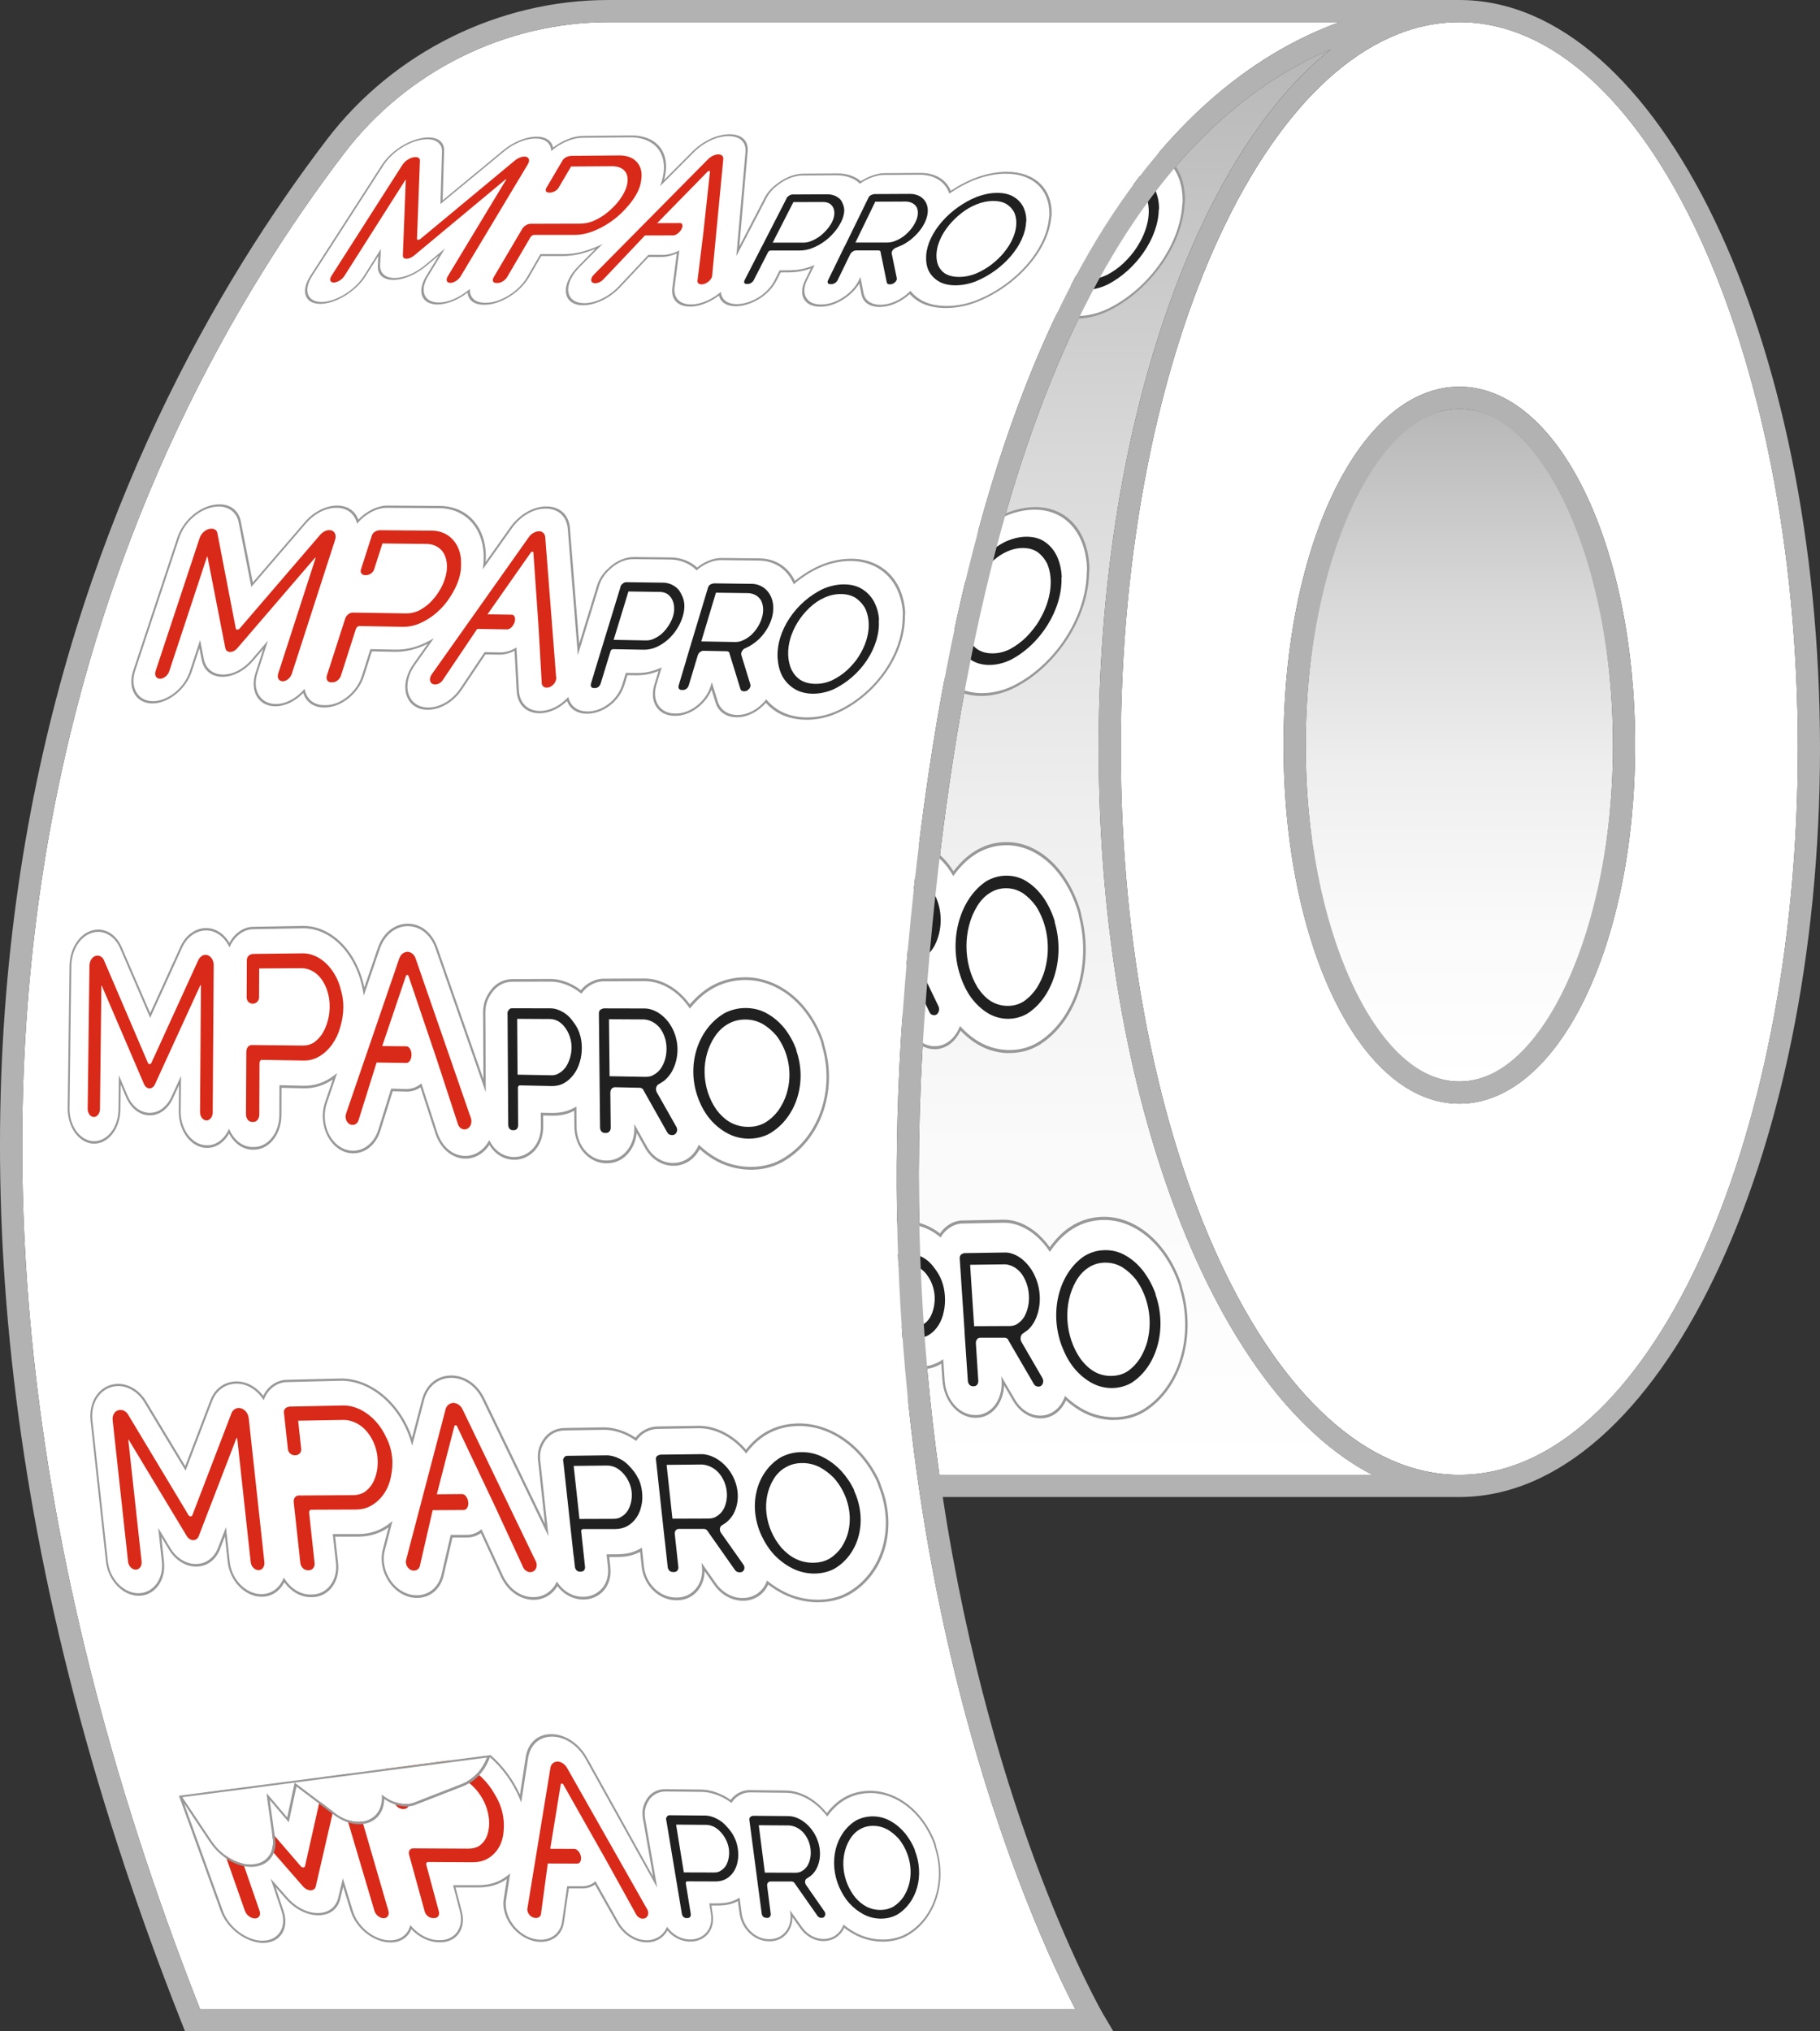
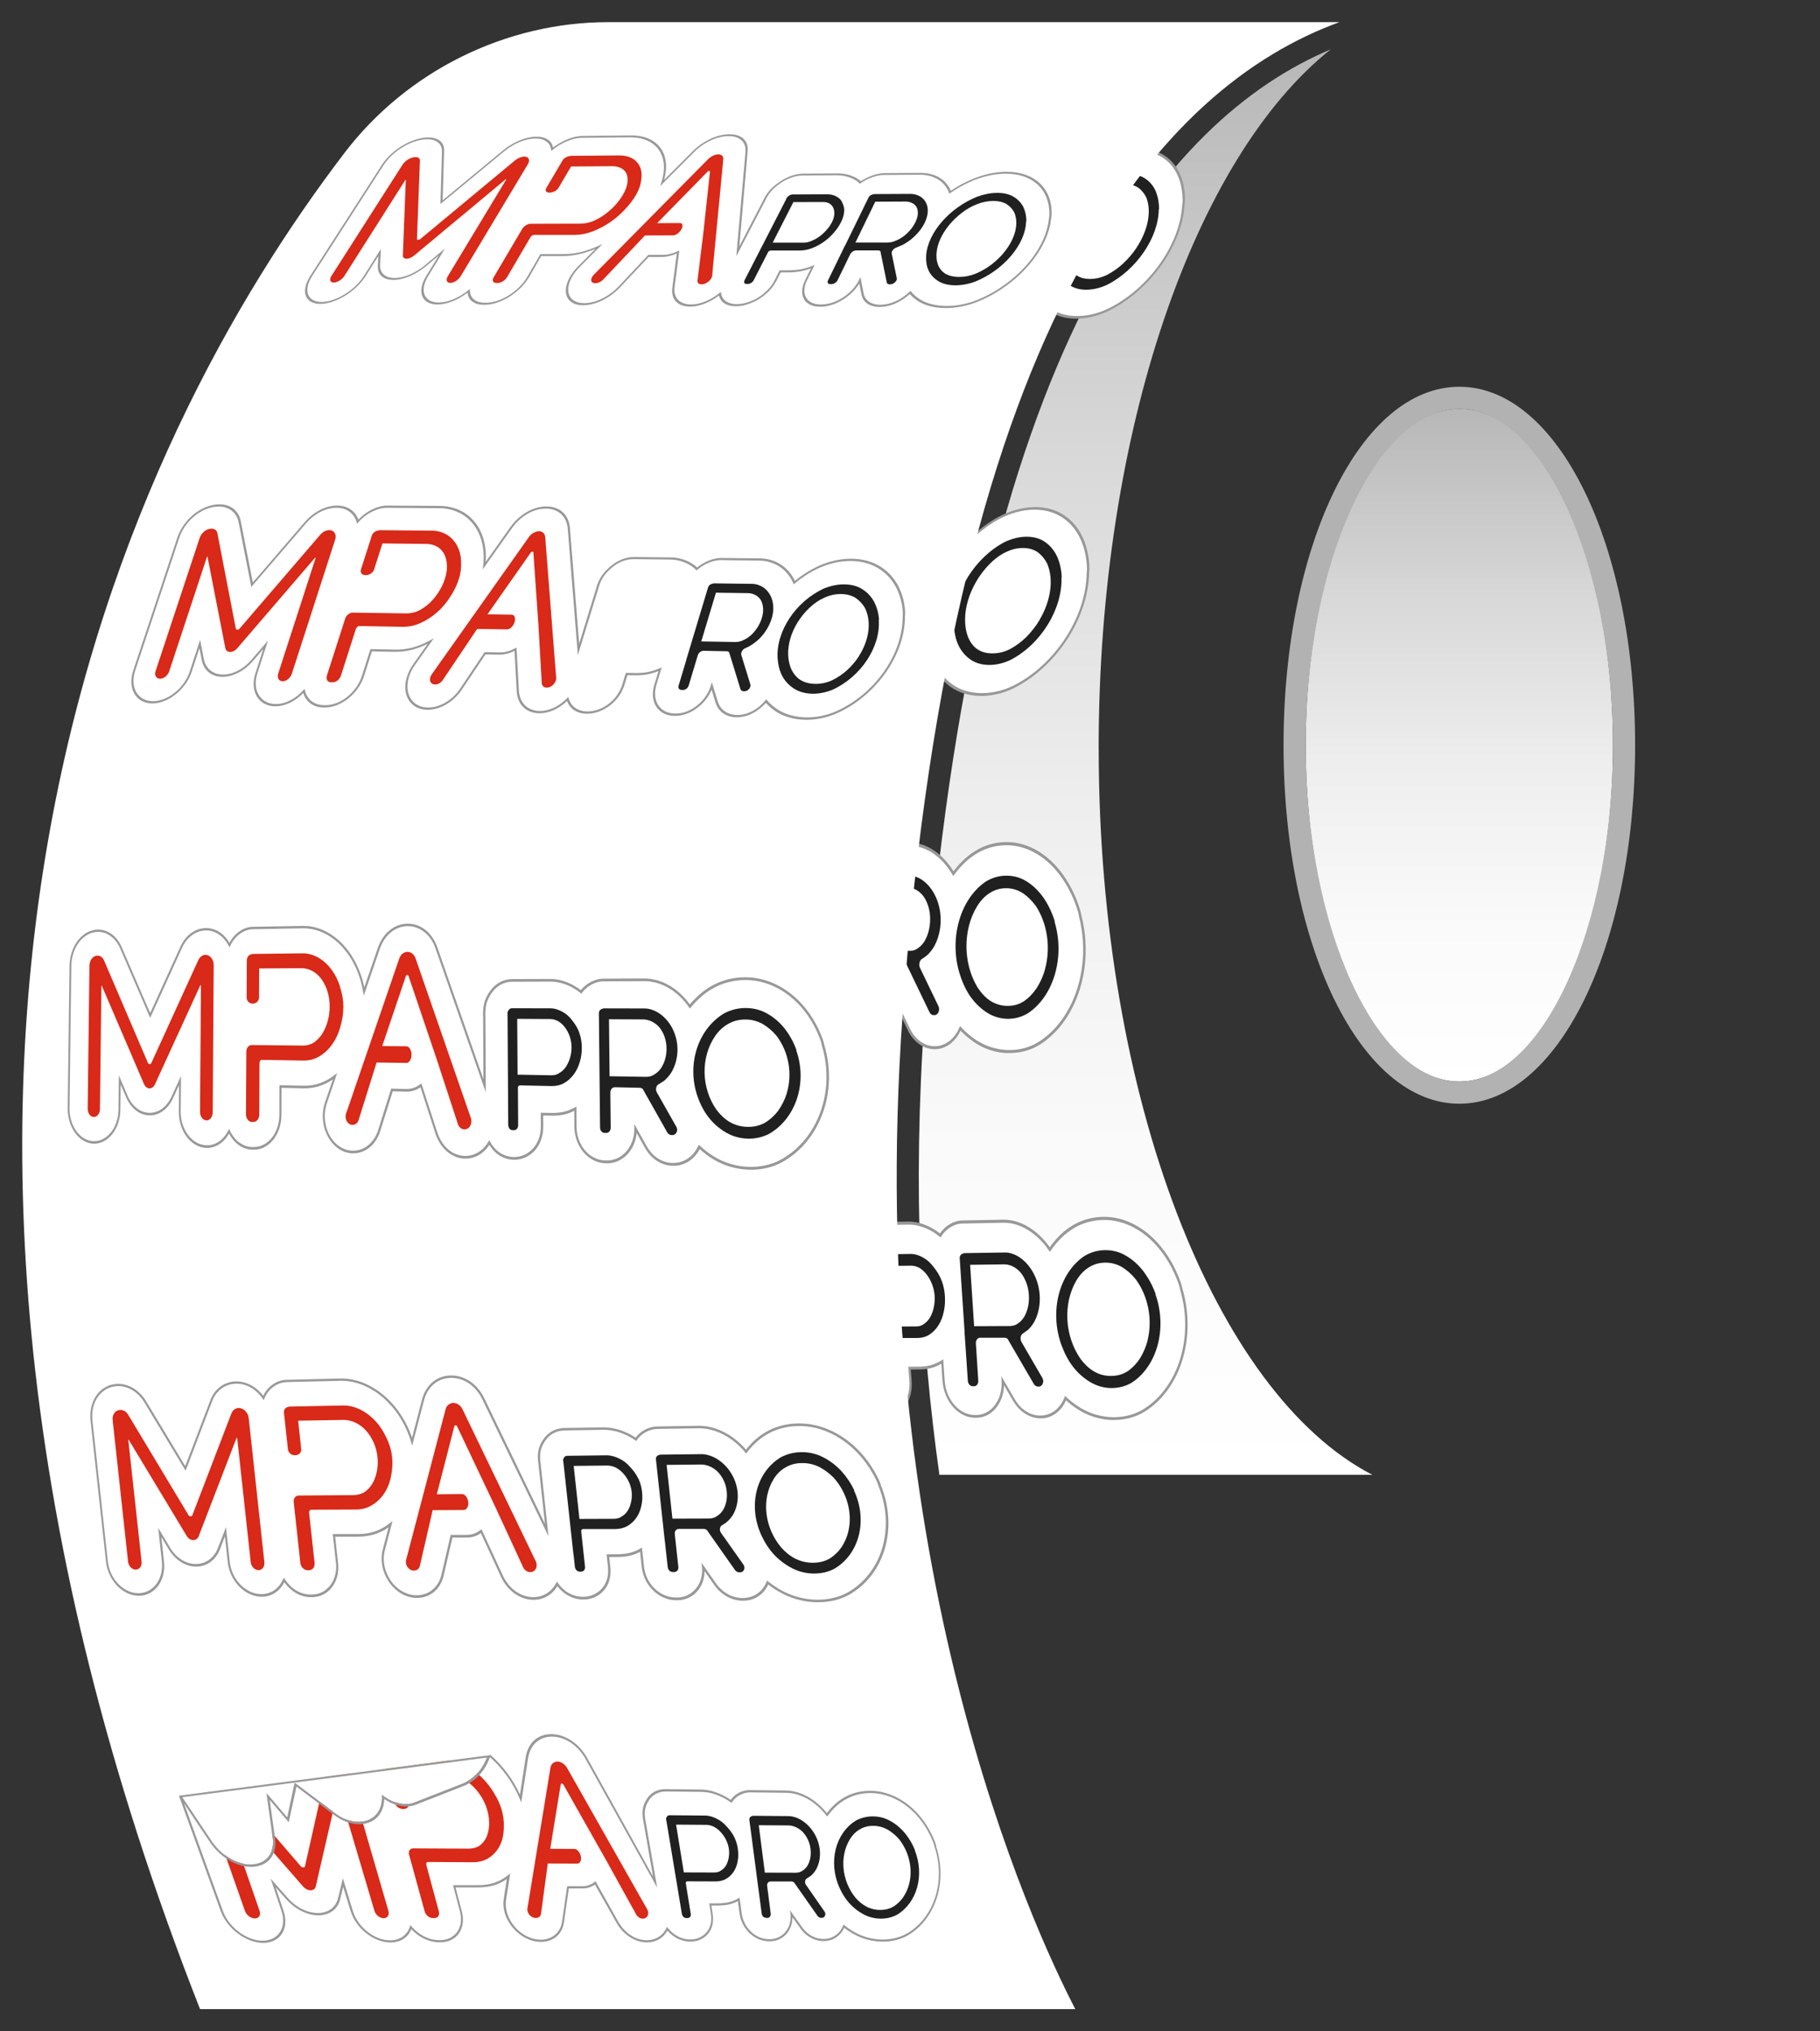
<svg xmlns="http://www.w3.org/2000/svg" xmlns:xlink="http://www.w3.org/1999/xlink" id="Calque_1" data-name="Calque 1" viewBox="0 0 403.69 450.57">
  <rect x="0" y="0" width="403.69" height="450.57" fill="#333333" stroke="none" />
  <defs>
    <style>
      .cls-1, .cls-2 {
        fill: #fff;
      }

      .cls-3 {
        fill: #d92918;
      }

      .cls-2 {
        fill-rule: evenodd;
      }

      .cls-4 {
        fill: #989898;
      }

      .cls-5 {
        fill: url(#Dégradé_sans_nom_135-2);
      }

      .cls-6 {
        fill: #b3b2b2;
      }

      .cls-7 {
        fill: url(#Dégradé_sans_nom_135);
      }

      .cls-8 {
        fill: #212020;
      }

      .cls-9 {
        fill: none;
      }
    </style>
    <linearGradient id="Dégradé_sans_nom_135" data-name="Dégradé sans nom 135" x1="254.1" y1="327.16" x2="254.1" y2="10.95" gradientUnits="userSpaceOnUse">
      <stop offset="0" stop-color="#fff" />
      <stop offset=".23" stop-color="#fafafa" />
      <stop offset=".47" stop-color="#eee" />
      <stop offset=".71" stop-color="#d9d9d9" />
      <stop offset=".96" stop-color="#bcbcbc" />
      <stop offset="1" stop-color="#b7b7b7" />
    </linearGradient>
    <linearGradient id="Dégradé_sans_nom_135-2" data-name="Dégradé sans nom 135" x1="323.69" y1="239.91" x2="323.69" y2="90.69" xlink:href="#Dégradé_sans_nom_135" />
  </defs>
  <g id="FORME">
    <path class="cls-7" d="m243.69,166.03c0-70.7,21.41-131.18,51.47-155.08-36.57,15.41-79.39,66.04-90.07,214.5-2.75,38.2-.86,72.34,3.28,101.7h96.04c-34.82-17.96-60.71-83.37-60.71-161.12Z" />
    <g>
      <path class="cls-2" d="m208.59,274.05c1.04-1.72,2.96-2.94,4.8-2.98l9.11-.18c3.94-.08,7.8,2.49,10.37,6.29,3-4.34,6.95-6.8,11.8-6.91,7.54-.15,13.98,5.91,16.96,14.25.16.46.29.91.37,1.37,3.11,10.49-.29,21.89-8.05,26.87-4.14,2.65-9.86,2.52-14.3-.13-1.17-.7-2.29-1.52-3.31-2.5-2.12,5.46-8.49,5.52-11.45.39l-2.45-4.2c.26,4.4-2.4,7.88-5.94,7.86h-.27c-3.59-.04-6.62-3.53-6.93-7.96l-.29-4.22c-2.5,1.63-4.56,1.47-7.26,1.47l.2,2.72c.59,8.14-7.69,10.49-11.38,4.28-2.61,5.48-9.56,4.7-12.13-2.31l-4.25-10.8c-.87.8-1.96,1.26-3.18,1.26h-3.29s-1.98,9.59-1.98,9.59c-.66,3.36-2.88,5.43-5.68,5.4-4.64-.03-8.38-6.13-7.09-11.64l1.43-6.33c-2.08,1.88-4.36,2.76-7.04,2.77h-5.28s.72,6.93.72,6.93c.45,4.49-1.97,8.11-5.39,8.08h-.37c-2.23-.03-4.35-1.59-5.69-3.92-.85,2.32-2.64,3.85-4.86,3.82-3.47-.02-6.68-3.72-7.2-8.27l-.86-7.52-1.31,4.13c-1.75,5.63-7.76,5.63-10.82,0l-2.18-3.96.89,7.31c.54,4.5-1.74,8.12-5.09,8.1-3.33-.04-6.48-3.66-7.06-8.14l-4.55-35.58c-.63-5,1.76-9.09,5.49-9.21,2.37-.07,4.83,1.66,6.32,4.53l9.19,16.87,5.32-17.37c1.76-5.76,8.02-6.46,11.54-.69.82-2.62,2.92-4.37,5.09-4.42l11.86-.35c7.13-.21,13.7,6.93,16,15.98l2.4-10.64c1.73-8.02,10.28-8.29,13.45-.33l13.54,33.32-1.31-16.61c-.28-2.42-.1-4.14,1.07-6.09,1.03-1.82,2.71-2.85,4.56-2.89l8.67-.17c2.4-.05,5.02,1.02,7.1,2.74h0Z" />
      <path class="cls-4" d="m247.01,315c-2.55-.02-5.16-.71-7.45-2.08-1.14-.68-2.18-1.45-3.1-2.3-1.06,2.43-3.08,3.92-5.44,4-2.5.07-4.86-1.38-6.33-3.93l-1.98-3.39c-.16,4.07-2.79,7.21-6.19,7.19h-.27c-3.73-.04-6.88-3.67-7.21-8.27l-.25-3.71c-2.18,1.3-4.03,1.3-6.34,1.28h-.43s.18,2.41.18,2.41c.33,4.49-1.9,6.96-4.09,7.77-2.27.84-5.41.23-7.5-2.96-1.33,2.48-3.67,3.73-6.19,3.29-2.67-.46-4.98-2.72-6.2-6.04l-4.11-10.44c-.89.72-1.95,1.11-3.08,1.11h-3.13s-1.94,9.39-1.94,9.39c-.67,3.42-2.97,5.61-5.85,5.59,0,0-.02,0-.03,0-2.27-.02-4.51-1.48-5.99-3.92-1.47-2.43-1.98-5.47-1.36-8.14l1.23-5.45c-1.94,1.56-4.1,2.32-6.59,2.32h-5.05s.69,6.62.69,6.62c.47,4.66-2.04,8.41-5.59,8.38h-.37c-2.14-.03-4.22-1.4-5.66-3.68-.97,2.27-2.76,3.59-4.86,3.57-.01,0-.02,0-.03,0-3.58-.02-6.92-3.86-7.46-8.57l-.73-6.4-1,3.15c-.86,2.74-2.77,4.38-5.11,4.37h-.01c-2.33-.01-4.6-1.64-6.09-4.37l-1.65-2.99.75,6.2c.56,4.66-1.81,8.41-5.27,8.39-3.44-.04-6.71-3.81-7.31-8.43l-4.55-35.57c-.66-5.21,1.82-9.4,5.67-9.52,2.49-.08,5,1.72,6.54,4.68l8.94,16.41,5.18-16.91c.87-2.84,2.85-4.65,5.31-4.83,2.35-.17,4.7,1.21,6.37,3.72.91-2.44,2.92-4.1,5.1-4.16h.03s11.86-.36,11.86-.36c6.72-.2,13.36,6.19,16,15.27l2.19-9.73c.83-3.82,3.26-6.26,6.37-6.36h.02c3.12-.09,6.01,2.22,7.52,6.01l12.94,31.87-1.19-15.02c-.26-2.29-.17-4.15,1.11-6.31,1.06-1.87,2.79-2.97,4.74-3.01l8.67-.17c2.29-.05,4.91.93,7.05,2.64,1.12-1.69,3.04-2.84,4.85-2.88l9.11-.18c3.76-.08,7.62,2.2,10.39,6.11,3.11-4.36,7.07-6.64,11.79-6.74,7.25-.14,14.04,5.55,17.23,14.46.17.47.3.95.39,1.43,3.18,10.7-.31,22.17-8.19,27.22-2.06,1.32-4.55,1.97-7.08,1.95Zm-10.77-5.36l.26.25c.96.91,2.05,1.73,3.26,2.46,4.41,2.63,10.05,2.69,14.05.13,7.65-4.91,11.03-16.05,7.93-26.48-.09-.48-.21-.92-.37-1.35-3.1-8.65-9.67-14.17-16.7-14.04-4.67.1-8.57,2.4-11.61,6.8l-.2.29-.21-.31c-2.66-3.94-6.47-6.24-10.15-6.16l-9.11.18c-1.75.04-3.6,1.19-4.61,2.86l-.14.23-.2-.17c-2.09-1.73-4.68-2.73-6.94-2.68l-8.67.17c-1.8.04-3.4,1.05-4.38,2.77-1.19,2-1.27,3.73-1.03,5.87l1.44,18.21-14.13-34.78c-1.41-3.55-4.11-5.71-7.02-5.62h-.02c-2.9.09-5.18,2.37-5.95,5.94l-2.62,11.58-.25-.99c-2.36-9.28-9.01-15.92-15.73-15.73l-11.85.35s-.02,0-.03,0c-2.12.07-4.12,1.81-4.88,4.25l-.14.45-.25-.42c-1.57-2.57-3.88-4.02-6.19-3.84-2.3.17-4.15,1.85-4.96,4.51l-5.47,17.83-9.44-17.32c-1.42-2.73-3.82-4.45-6.11-4.38-3.6.11-5.93,4.03-5.31,8.9l4.54,35.58c.55,4.3,3.6,7.81,6.8,7.84,3.22.02,5.43-3.47,4.91-7.81l-1.02-8.42,2.71,4.92c1.38,2.54,3.5,4.06,5.67,4.07h.01c2.18,0,3.96-1.52,4.75-4.07l1.62-5.11.99,8.65c.51,4.39,3.61,7.96,6.95,7.98,2.08.03,3.83-1.35,4.69-3.69l.15-.41.24.42c1.34,2.34,3.38,3.75,5.48,3.78h.37c3.29.02,5.63-3.46,5.19-7.78l-.75-7.23h5.52c2.68-.02,4.88-.88,6.92-2.73l.59-.54-1.63,7.24c-.58,2.49-.11,5.32,1.26,7.57,1.38,2.28,3.47,3.63,5.6,3.65,2.68.02,4.82-2.02,5.44-5.2l2.02-9.79h3.46c1.14,0,2.19-.42,3.05-1.21l.23-.21,4.39,11.16c1.14,3.11,3.29,5.21,5.77,5.64,2.45.42,4.72-.87,5.92-3.39l.18-.38.23.39c1.93,3.24,4.98,3.88,7.16,3.06,2.02-.75,4.08-3.03,3.78-7.17l-.23-3.04h.93c2.36.01,4.24.02,6.47-1.44l.35-.23.32,4.74c.3,4.25,3.22,7.6,6.66,7.64h.26c3.38.02,5.95-3.35,5.7-7.55l-.06-1.07,2.98,5.11c1.36,2.35,3.55,3.72,5.86,3.63,2.28-.08,4.21-1.57,5.15-4l.13-.34Z" />
      <path class="cls-3" d="m110.28,293.38l-13.91-25.49c-.4-.81-1.12-1.29-1.77-1.27h-.06c-1.07.03-1.75,1.19-1.57,2.65l4.47,35.71c.14,1.08.9,1.97,1.71,1.97.81,0,1.36-.88,1.22-1.96l-3.8-30.65c-.01-.09.09-.17.12,0l13.32,24.24c.51.97,1.46,1.33,2.12.81.23-.18.41-.47.51-.8l7.74-24.7c.03-.18.17-.09.18,0l3.49,31.17c.13,1.11.89,2,1.73,2,.79,0,1.36-.87,1.24-1.99l-4.03-36.47c-.21-1.47-1.25-2.59-2.34-2.51-.64.05-1.18.53-1.46,1.27l-8.07,26.02c-.13.41-.62.4-.85,0h0Z" />
      <path class="cls-8" d="m256.34,287.08c-.67-1.88-1.54-3.47-2.63-4.97-1.09-1.42-2.39-2.65-3.89-3.52-1.43-.88-3.04-1.31-4.78-1.28-1.67.03-3.16.49-4.55,1.32-5.6,3.82-7.75,12.27-5.06,19.72.67,1.82,1.53,3.47,2.6,4.86,1.08,1.37,2.34,2.5,3.8,3.37,1.46.87,3.05,1.3,4.69,1.32,1.65,0,3.21-.42,4.52-1.2,5.65-3.67,7.92-12.1,5.24-19.62h.06Zm-1.78,10.18c-.36,1.49-.95,2.81-1.69,4.04-.73,1.13-1.63,2.08-2.74,2.87-1.12.71-2.31,1.04-3.74,1.04s-2.59-.35-3.69-.97c-1.18-.69-2.15-1.65-3-2.77-3.53-5.03-3.97-12.18-1.01-17.33.73-1.24,1.6-2.22,2.71-2.94,1.12-.74,2.32-1.1,3.7-1.12,1.38-.02,2.62.32,3.82,1.01,1.11.71,2.11,1.59,3.03,2.73,2.74,3.75,3.72,8.86,2.6,13.44h0Z" />
      <path class="cls-3" d="m153.47,273.76c-1.21-3.18-3.26-5.78-5.73-7.25-1.28-.73-2.61-1.13-3.95-1.09l-11.82.3-.55.18c-.47.26-.73.77-.66,1.36l1,9.4c.1.92.79,1.57,1.6,1.55s1.43-.68,1.33-1.59l-.76-7.26,10.11-.21c1.75.02,3.52.99,4.86,2.67,1.45,1.86,2.37,4.28,2.59,6.78.24,2.44-.14,4.82-1.07,6.77-.48.93-1.05,1.6-1.76,2.19-.71.49-1.57.75-2.45.76l-11.96.11c-.68,0-1.16.75-1.06,1.64l1.62,15.25c.1.97.81,1.78,1.55,1.78h.37c.74,0,1.27-.79,1.17-1.76l-1.32-12.51c-.05-.49.15-.82.47-.83l9.65-.05c1.38-.01,2.55-.36,3.62-1.11,2.14-1.48,3.63-4.09,4.14-7.27.3-1.6.4-3.27.23-5.04-.15-1.6-.56-3.19-1.22-4.78h0Zm14.9-9.04h-.17c-.21.03-.41.09-.61.2-.53.27-.91.84-1.06,1.58l-8.72,38c-.32,1.31.57,2.7,1.65,2.7h.07c.63,0,1.16-.49,1.28-1.22l2.82-13.87,6.81-.05c.64,0,1.09-.93,1-2.01s-.7-2.03-1.35-2.02l-5.52.06,3.93-17.34c.1-.33.43-.34.59-.01l8.13,20.2,5.93,15.13c.3,1.07,1.21,1.72,2.03,1.44.83-.26,1.25-1.35.94-2.42-.05-.18-.11-.35-.21-.52l-15.56-38.15c-.39-1.02-1.19-1.66-1.98-1.68h0Z" />
      <path class="cls-8" d="m208.85,284.05c-.42-1.13-1.03-2.07-1.71-2.93-.69-.94-1.43-1.63-2.35-2.14-.86-.51-1.84-.84-2.81-.83l-8.64.13c-.33,0-.6.18-.71.44-.12.18-.25.35-.23.61-.02.2,0,.41.05.61l1.8,23.37c.05.59.56,1.1,1.16,1.1s1.04-.5.99-1.1l-1.7-22.46,7.34-.1c.61,0,1.24.15,1.88.49.57.34,1.15.85,1.61,1.46,1.01,1.3,1.65,2.98,1.78,4.73.1,1.7-.24,3.37-.97,4.73-.37.61-.81,1.12-1.33,1.46-.52.44-1.12.61-1.8.61l-8.77.04c-.47,0-.84.51-.79,1.1l.83,10.79c.06.75.5,1.26,1.03,1.26h.27c.6,0,.96-.5.91-1.25l-.67-8.85c-.02-.25.16-.51.42-.51l7.03-.02c1.02,0,1.95-.26,2.73-.78,1.58-1.03,2.7-2.87,3.14-5.07.26-1.11.32-2.33.24-3.53-.08-1.13-.29-2.24-.72-3.36h0Z" />
      <path class="cls-8" d="m227.92,295.08c.6-.52,1.12-1.22,1.56-2,.88-1.71,1.28-3.76,1.13-5.86-.26-3.62-2.11-6.91-4.82-8.55-.88-.51-1.88-.85-2.86-.84l-9.09.14-.48.19c-.33.18-.52.53-.49.96l1.35,20.3c.04.59.55,1.02,1.17,1.02s1.06-.42,1.02-1.03l-1.23-18.85,7.75-.1c1.32.07,2.61.78,3.58,1.98,1,1.33,1.6,3.04,1.7,4.8.12,1.72-.23,3.42-.99,4.79-.38.62-.83,1.14-1.38,1.5-.53.43-1.15.6-1.85.61l-9.09.04c-.62,0-.99.61-.96,1.29l.73,10.75c.04.76.49,1.27,1.1,1.28h.28c.54,0,1-.51.94-1.27l-.53-8.2c-.05-.68.33-1.29.95-1.29h5.41c.34-.01.71.15.87.6l5.6,9.62c.23.42.6.61.95.61h.21c.76,0,1.27-1.12.72-1.97l-4.6-7.93c-.39-.7-.16-1.65.38-1.91l.95-.69Z" />
    </g>
    <g>
      <path class="cls-2" d="m188.11,190.11c1.14-1.7,3.08-2.87,4.86-2.86l8.81.03c3.82,0,7.4,2.66,9.68,6.54,3.16-4.29,7.12-6.66,11.84-6.65,7.33.02,13.38,6.25,16.02,14.81.15.47.25.94.32,1.41,2.75,10.95-1.04,22.9-9.06,28.02-4.29,2.74-10.07,2.43-14.39-.54-1.14-.79-2.21-1.7-3.18-2.77-2.45,5.8-8.87,5.67-11.49.09l-2.16-4.53c-.05,4.69-2.95,8.34-6.5,8.21h-.27c-3.59-.15-6.34-3.97-6.29-8.67l.06-4.45c-2.61,1.65-4.63,1.42-7.31,1.35l-.04,2.87c-.12,8.67-8.61,10.96-11.69,4.22-3.14,5.77-9.98,4.74-11.78-2.78l-3.01-11.41c-.94.8-2.05,1.25-3.26,1.23l-3.22-.09-3.06,9.98c-1.05,3.53-3.5,5.67-6.26,5.56-4.58-.16-7.48-6.71-5.51-12.44l2.19-6.51c-2.26,1.89-4.59,2.74-7.21,2.68l-5.14-.13-.24,7.22c-.17,4.73-3.06,8.48-6.42,8.36h-.36c-2.19-.11-4.05-1.82-5.01-4.31-1.18,2.42-3.16,3.99-5.34,3.9-3.4-.12-5.96-4.1-5.76-8.89l.34-7.81-1.91,4.23c-2.6,5.81-8.45,5.65-10.48-.28l-1.44-4.13-.37,7.57c-.23,4.71-3.07,8.46-6.34,8.34-3.24-.13-5.66-4.02-5.42-8.7l1.88-35.94c.26-4.88,3.18-8.78,6.68-8.81,2.22-.02,4.24,1.7,5.18,4.51l5.99,16.82,7.7-17c2.51-5.53,8.46-6.08,10.95-.43,1.13-2.52,3.35-4.17,5.4-4.17l11.19-.09c6.74-.05,12.1,7.03,13.23,16.01l3.51-10.43c2.53-7.74,10.62-7.83,12.81-.04l9.75,33.88.32-17.01c-.04-2.44.3-4.16,1.6-6.08,1.16-1.79,2.87-2.78,4.65-2.77l8.35.03c2.32,0,4.76,1.13,6.63,2.89h0Z" />
      <path class="cls-4" d="m223.45,233.61c-2.58-.09-5.17-.92-7.4-2.45-1.11-.76-2.11-1.62-2.99-2.55-1.21,2.58-3.32,4.11-5.7,4.13-2.52,0-4.79-1.62-6.09-4.38l-1.74-3.66c-.44,4.33-3.3,7.62-6.71,7.5h-.27c-3.73-.16-6.59-4.12-6.54-9.02l.05-3.92c-2.27,1.31-4.1,1.25-6.38,1.18h-.42s-.03,2.53-.03,2.53c-.07,4.77-2.51,7.34-4.76,8.14-2.34.84-5.42.09-7.19-3.36-1.57,2.6-4.02,3.87-6.48,3.33-2.61-.57-4.66-3.03-5.51-6.58l-2.91-11.03c-.95.73-2.03,1.1-3.13,1.07l-3.06-.09-3,9.77c-1.07,3.6-3.61,5.86-6.46,5.76,0,0-.02,0-.03,0-2.24-.08-4.27-1.7-5.42-4.32-1.14-2.6-1.24-5.8-.29-8.57l1.89-5.62c-2.08,1.56-4.29,2.29-6.71,2.23l-4.91-.13-.23,6.9c-.18,4.9-3.17,8.8-6.66,8.67h-.36c-2.1-.1-3.95-1.6-5.02-4.05-1.28,2.36-3.24,3.71-5.3,3.64-.01,0-.02,0-.03,0-3.51-.13-6.18-4.26-5.97-9.21l.29-6.65-1.46,3.23c-1.26,2.83-3.38,4.48-5.66,4.41h-.01c-2.26-.07-4.2-1.83-5.18-4.7l-1.09-3.13-.31,6.43c-.24,4.88-3.2,8.76-6.57,8.64-3.35-.13-5.86-4.19-5.61-9.02l1.88-35.94c.27-5.08,3.29-9.07,6.9-9.11,2.34-.02,4.39,1.76,5.35,4.66l5.83,16.35,7.49-16.54c1.24-2.74,3.36-4.44,5.69-4.56,2.22-.11,4.24,1.27,5.45,3.73,1.2-2.35,3.31-3.9,5.37-3.92h.03s11.19-.1,11.19-.1c6.35-.05,11.87,6.3,13.31,15.3l3.21-9.53c1.21-3.7,3.78-6.01,6.73-6.04h.02c2.96-.02,5.45,2.28,6.5,6.01l9.32,32.35.29-15.36c-.04-2.31.23-4.17,1.67-6.3,1.19-1.83,2.95-2.89,4.83-2.88l8.35.02c2.21,0,4.65,1.04,6.59,2.78,1.21-1.66,3.15-2.76,4.89-2.76l8.81.02c3.64,0,7.24,2.37,9.7,6.36,3.26-4.3,7.23-6.48,11.81-6.48,7.05.02,13.45,5.89,16.27,15.02.15.49.26.99.34,1.48,2.81,11.18-1.07,23.2-9.2,28.39-2.14,1.36-4.68,1.99-7.24,1.9Zm-10.54-6.05l.25.27c.91,1,1.96,1.91,3.13,2.72,4.3,2.95,9.99,3.18,14.15.53,7.89-5.04,11.66-16.72,8.93-27.61-.07-.49-.18-.94-.31-1.39-2.74-8.87-8.94-14.56-15.76-14.59-4.53,0-8.45,2.2-11.65,6.55l-.21.29-.18-.31c-2.36-4.02-5.9-6.41-9.47-6.41l-8.81-.03c-1.69,0-3.56,1.1-4.67,2.75l-.15.22-.18-.17c-1.88-1.77-4.3-2.83-6.48-2.83l-8.35-.03c-1.74,0-3.36.97-4.46,2.66-1.33,1.97-1.58,3.7-1.54,5.87l-.35,18.68-10.19-35.41c-.98-3.49-3.31-5.64-6.07-5.62h-.02c-2.75.03-5.16,2.19-6.29,5.65l-3.82,11.37-.12-.99c-1.16-9.21-6.65-15.81-13.01-15.77l-11.19.09s-.02,0-.03,0c-2,.02-4.12,1.67-5.17,4.02l-.19.43-.18-.41c-1.11-2.53-3.08-3.97-5.27-3.85-2.18.11-4.16,1.71-5.32,4.26l-7.91,17.47-6.16-17.29c-.89-2.68-2.85-4.38-5-4.36-3.38.03-6.21,3.77-6.46,8.52l-1.88,35.95c-.23,4.5,2.11,8.26,5.23,8.39,3.14.11,5.89-3.5,6.11-8.04l.42-8.72,1.79,5.14c.92,2.67,2.72,4.31,4.83,4.38h.01c2.12.06,4.09-1.47,5.27-4.11l2.36-5.23-.39,8.97c-.19,4.6,2.29,8.45,5.56,8.56,2.04.09,3.96-1.32,5.15-3.76l.21-.43.17.44c.97,2.5,2.77,4.05,4.83,4.14h.36c3.24.13,6.02-3.49,6.18-8.04l.26-7.53,5.37.14c2.61.06,4.86-.78,7.08-2.63l.64-.54-2.51,7.45c-.89,2.58-.79,5.56.27,7.97,1.07,2.45,2.96,3.94,5.07,4.02,2.65.09,5.01-2.01,6-5.36l3.13-10.18,3.38.09c1.11.03,2.19-.38,3.12-1.18l.25-.21,3.11,11.78c.79,3.32,2.71,5.62,5.13,6.15,2.4.52,4.78-.8,6.22-3.45l.22-.4.19.42c1.6,3.51,4.58,4.27,6.83,3.46,2.08-.75,4.33-3.11,4.4-7.51l.04-3.2.92.03c2.34.08,4.19.13,6.52-1.34l.37-.23-.06,4.99c-.05,4.52,2.6,8.18,6.05,8.31h.26c3.39.13,6.2-3.41,6.24-7.87v-1.14s2.64,5.5,2.64,5.5c1.2,2.55,3.31,4.08,5.63,4.05,2.3-.02,4.32-1.57,5.41-4.14l.15-.36Z" />
      <path class="cls-3" d="m91.05,207.28l-9.07-25.75c-.24-.8-.84-1.28-1.45-1.27h-.06c-1.01,0-1.84,1.12-1.91,2.55l-1.84,36.09c-.06,1.13.53,2.07,1.32,2.09.78.02,1.47-.88,1.52-2.01l1.55-31.13c0-.08.12-.17.11,0l8.73,24.74c.33,1.01,1.19,1.41,1.92.89.25-.18.47-.47.62-.82l11.2-24.73c.06-.17.18-.09.18,0l-1.31,31.73c-.05,1.17.56,2.12,1.39,2.14.77.02,1.46-.88,1.51-2.04l1.5-36.97c.02-1.44-.81-2.56-1.84-2.51-.61.03-1.19.49-1.56,1.21l-11.67,25.79c-.19.42-.66.39-.81-.01h0Z" />
      <path class="cls-8" d="m233.98,204.46c-.59-1.95-1.38-3.6-2.4-5.15-1.01-1.47-2.24-2.75-3.67-3.67-1.36-.92-2.92-1.39-4.61-1.4-1.63-.01-3.11.42-4.51,1.22-5.68,3.74-8.27,12.35-6.05,20.15.56,1.92,1.33,3.68,2.31,5.17,1,1.48,2.2,2.71,3.61,3.67,1.42.97,2.99,1.47,4.63,1.54,1.66.05,3.24-.36,4.59-1.15,5.82-3.74,8.4-12.52,6.03-20.38h.06Zm-2.17,10.51c-.42,1.55-1.06,2.92-1.86,4.2-.78,1.17-1.72,2.15-2.87,2.95-1.15.72-2.36,1.04-3.79,1-1.36-.04-2.57-.45-3.64-1.12-1.14-.76-2.05-1.8-2.84-3-3.23-5.36-3.26-12.78-.07-17.99.78-1.25,1.68-2.23,2.81-2.93,1.13-.72,2.32-1.06,3.67-1.05,1.35.01,2.55.39,3.7,1.12,1.06.75,2,1.67,2.86,2.85,2.54,3.91,3.32,9.22,2.01,13.97h0Z" />
      <path class="cls-3" d="m135.2,188.56c-.76-3.18-2.39-5.78-4.56-7.27-1.13-.74-2.33-1.16-3.6-1.16l-11.21.04-.54.16c-.48.25-.79.74-.81,1.32l-.35,9.29c-.03.92.53,1.58,1.31,1.58s1.46-.65,1.49-1.56l.27-7.2h9.62c1.66.07,3.21,1.07,4.28,2.76,1.15,1.87,1.73,4.3,1.63,6.8-.07,2.45-.73,4.83-1.87,6.78-.58.93-1.22,1.59-1.97,2.18-.75.48-1.61.72-2.46.71l-11.54-.18c-.65,0-1.22.73-1.25,1.64l-.6,15.76c-.04,1.01.54,1.88,1.26,1.9h.36c.72.03,1.35-.79,1.4-1.8l.47-12.97c.02-.5.26-.84.57-.83l9.34.19c1.34.02,2.52-.3,3.64-1.04,2.26-1.46,4.02-4.08,4.9-7.28.48-1.6.78-3.28.83-5.05.05-1.6-.15-3.19-.59-4.79h0Zm15.23-8.58h-.17c-.2.02-.4.08-.6.18-.54.26-.96.81-1.18,1.52l-12.85,38.3c-.48,1.37.23,2.85,1.29,2.88h.07c.62.02,1.2-.48,1.4-1.25l4.41-14.32,6.63.12c.63.03,1.16-.92,1.19-2.03.03-1.12-.46-2.08-1.09-2.09l-5.36-.08,5.73-17.31c.13-.33.45-.33.57,0l5.69,20.52,4.24,15.87c.18,1.14,1.02,1.84,1.86,1.58.84-.25,1.37-1.39,1.17-2.53-.03-.19-.07-.37-.15-.55l-11.13-39.12c-.27-1.01-.95-1.65-1.7-1.69h0Z" />
      <path class="cls-8" d="m187.58,200.19c-.32-1.15-.84-2.12-1.44-3.01-.59-.97-1.26-1.68-2.11-2.22-.79-.53-1.72-.89-2.65-.9l-8.37-.07c-.32,0-.59.16-.72.42-.13.18-.27.35-.27.61-.04.2-.04.41,0,.61l-.39,24.07c0,.62.45,1.17,1.04,1.18s1.07-.5,1.08-1.13l.36-23.16,7.13.08c.6,0,1.19.18,1.79.54.52.36,1.05.89,1.44,1.52.88,1.34,1.37,3.07,1.35,4.86-.04,1.74-.51,3.45-1.33,4.83-.41.62-.89,1.14-1.42,1.47-.55.44-1.15.6-1.82.59l-8.61-.18c-.46,0-.87.51-.88,1.11l-.19,11.29c-.01.8.38,1.34.9,1.36h.27c.6.03,1-.49,1.01-1.29l.15-9.28c0-.26.21-.52.46-.52l6.92.16c1,.02,1.94-.22,2.75-.74,1.63-1.03,2.89-2.9,3.49-5.16.34-1.14.5-2.38.51-3.62.01-1.15-.11-2.29-.44-3.45h0Z" />
      <path class="cls-8" d="m205.51,212.01c.63-.53,1.18-1.23,1.67-2.04.97-1.75,1.49-3.85,1.47-6.01-.04-3.7-1.64-7.1-4.18-8.82-.82-.54-1.78-.91-2.73-.91l-8.84-.07-.48.18c-.33.17-.54.52-.54.96l-.19,20.87c0,.62.47,1.09,1.08,1.1s1.09-.42,1.09-1.05l.17-19.41,7.56.08c1.28.11,2.49.85,3.36,2.09.9,1.38,1.38,3.14,1.36,4.94,0,1.77-.44,3.51-1.27,4.91-.42.63-.89,1.16-1.46,1.51-.55.43-1.17.6-1.86.58l-8.95-.19c-.61-.01-1.02.61-1.04,1.32l-.09,11.28c-.02.81.39,1.36,1,1.38h.28c.54.02,1.03-.5,1.03-1.31l.08-8.62c0-.71.42-1.33,1.03-1.32l5.34.13c.34,0,.69.19.82.65l4.94,10.27c.21.46.56.66.91.67h.21c.76.03,1.33-1.14.84-2.06l-4.07-8.45c-.34-.74-.05-1.72.5-1.98l.98-.7Z" />
    </g>
    <g>
      <path class="cls-2" d="m194.1,115.7c1.58-1.52,3.81-2.58,5.57-2.59l8.67-.05c3.76-.03,6.58,2.3,7.79,5.74,4.25-3.85,8.78-5.99,13.41-6.03,7.19-.04,11.49,5.44,11.85,13.03.02.42,0,.84-.06,1.26-.17,9.76-7.06,20.53-16.34,25.24-4.99,2.52-10.63,2.31-14.11-.33-.92-.7-1.73-1.51-2.41-2.46-4,5.26-10.34,5.23-11.43.21l-.91-4.07c-1.32,4.23-5.21,7.56-8.71,7.49h-.26c-3.53-.09-5.23-3.51-3.89-7.76l1.28-4.01c-3.04,1.51-4.99,1.33-7.64,1.29l-.83,2.59c-2.52,7.84-11.62,10.01-12.82,3.94-4.74,5.26-11.3,4.41-10.98-2.39l.19-10.27c-1.16.73-2.4,1.15-3.59,1.14l-3.19-.05-5.88,9.05c-2.05,3.21-5.12,5.18-7.85,5.11-4.55-.1-5.59-6-1.97-11.21l4.04-5.9c-2.8,1.73-5.37,2.52-7.97,2.49l-5.11-.06-2.31,6.53c-1.53,4.29-5.52,7.73-8.86,7.66h-.36c-2.18-.07-3.55-1.6-3.79-3.85-1.89,2.21-4.34,3.66-6.51,3.6-3.39-.07-4.81-3.66-3.21-8l2.62-7.08-3.15,3.85c-4.31,5.3-10.16,5.21-10.47-.14l-.24-3.73-2.6,6.87c-1.62,4.28-5.6,7.72-8.86,7.65-3.24-.08-4.53-3.6-2.89-7.85l12.48-32.45c1.69-4.37,5.75-7.88,9.26-7.94,2.23-.04,3.75,1.48,3.87,3.99l1.12,15.04,12.61-15.31c4.08-4.96,10.17-5.49,11.04-.47,1.85-2.26,4.52-3.74,6.56-3.76l11.15-.17c6.7-.1,10.04,6.17,8.65,14.18l6.4-9.34c4.66-6.91,12.69-7.05,12.7-.14l.31,30.24,5.02-15.27c.63-2.18,1.44-3.72,3.26-5.45,1.64-1.61,3.6-2.5,5.36-2.52l8.25-.05c2.29-.02,4.39.97,5.76,2.52h0Z" />
      <path class="cls-4" d="m217.35,154.37c-2.53-.05-4.88-.77-6.68-2.13-.89-.68-1.65-1.44-2.28-2.27-1.9,2.34-4.41,3.75-6.78,3.8-2.51.04-4.32-1.41-4.86-3.89l-.73-3.28c-1.62,3.91-5.36,6.92-8.71,6.85h-.26c-3.67-.1-5.43-3.65-4.04-8.07l1.12-3.53c-2.61,1.21-4.42,1.17-6.67,1.13h-.42s-.73,2.28-.73,2.28c-1.38,4.31-4.53,6.66-7,7.42-2.57.78-5.43.15-6.24-2.96-2.29,2.37-5.1,3.55-7.41,3.09-2.44-.49-3.81-2.7-3.66-5.9l.19-9.93c-1.15.67-2.33,1.01-3.43,1l-3.03-.04-5.76,8.86c-2.09,3.28-5.28,5.36-8.11,5.3,0,0-.02,0-.03,0-2.23-.05-3.8-1.49-4.2-3.86-.4-2.34.41-5.24,2.16-7.76l3.49-5.09c-2.53,1.43-4.94,2.11-7.35,2.08l-4.89-.06-2.21,6.25c-1.59,4.44-5.72,8.02-9.19,7.94h-.36c-2.08-.06-3.51-1.41-3.88-3.62-1.98,2.16-4.34,3.41-6.39,3.37-.01,0-.02,0-.03,0-3.5-.07-4.98-3.8-3.32-8.29l2.23-6.02-2.41,2.94c-2.1,2.58-4.71,4.09-6.99,4.06h-.01c-2.26-.04-3.69-1.62-3.84-4.21l-.18-2.82-2.2,5.83c-1.68,4.43-5.81,8-9.18,7.93-3.35-.08-4.68-3.74-3-8.14l12.48-32.45c1.76-4.55,5.95-8.15,9.56-8.21,2.34-.04,3.88,1.54,4,4.12l1.09,14.61,12.27-14.89c2.02-2.45,4.63-3.99,6.98-4.12,2.25-.12,3.86,1.1,4.37,3.29,1.86-2.1,4.4-3.51,6.46-3.54h.03s11.14-.17,11.14-.17c6.32-.09,10.01,5.51,8.93,13.54l5.85-8.53c2.23-3.3,5.42-5.38,8.34-5.43h.02c2.93-.04,4.77,1.98,4.77,5.29l.3,28.86,4.53-13.79c.6-2.06,1.38-3.73,3.38-5.64,1.68-1.65,3.72-2.6,5.58-2.62l8.25-.05c2.18-.02,4.32.88,5.75,2.42,1.65-1.49,3.85-2.49,5.58-2.5l8.67-.05c3.58-.03,6.5,2.04,7.85,5.58,4.36-3.86,8.84-5.83,13.34-5.87,6.91-.04,11.66,5.11,12.04,13.22.02.44,0,.88-.06,1.31-.17,9.96-7.16,20.8-16.58,25.57-2.48,1.26-5.17,1.85-7.68,1.8Zm-8.83-5.34l.17.24c.63.89,1.43,1.7,2.37,2.42,3.47,2.62,9.05,2.76,13.87.32,9.14-4.63,15.94-15.15,16.11-24.87.06-.44.07-.84.06-1.24-.36-7.87-4.96-12.88-11.65-12.84-4.45.03-8.89,2.03-13.2,5.93l-.28.26-.1-.28c-1.25-3.56-4.1-5.65-7.62-5.63l-8.68.05c-1.66.01-3.81,1.01-5.35,2.49l-.21.2-.13-.15c-1.37-1.56-3.48-2.49-5.64-2.47l-8.25.05c-1.72.01-3.59.89-5.15,2.41-1.86,1.77-2.58,3.32-3.14,5.26l-5.51,16.77-.31-31.61c0-3.1-1.72-4.99-4.45-4.95h-.02c-2.73.05-5.71,1.99-7.8,5.08l-6.97,10.18.15-.89c1.43-8.22-2.18-14.05-8.51-13.96l-11.15.17s-.02,0-.03,0c-1.99.03-4.57,1.52-6.29,3.63l-.32.39-.06-.37c-.39-2.25-1.93-3.52-4.15-3.39-2.2.12-4.64,1.55-6.52,3.84l-12.96,15.73-1.15-15.45c-.11-2.38-1.58-3.89-3.73-3.86-3.39.06-7.31,3.42-8.95,7.68l-12.48,32.46c-1.57,4.09-.33,7.49,2.79,7.57,3.14.06,6.98-3.25,8.54-7.38l2.99-7.9.3,4.63c.14,2.41,1.47,3.88,3.58,3.92h.01c2.12.03,4.55-1.38,6.5-3.78l3.9-4.76-3,8.13c-1.54,4.18-.16,7.65,3.1,7.71,2.02.06,4.37-1.24,6.27-3.47l.33-.39.04.4c.25,2.26,1.61,3.65,3.65,3.7h.36c3.22.07,7.06-3.24,8.53-7.37l2.42-6.81,5.34.07c2.6.03,5.09-.75,7.83-2.45l.79-.49-4.62,6.75c-1.63,2.34-2.38,5.04-2.01,7.21.38,2.21,1.85,3.54,3.93,3.59,2.63.05,5.59-1.88,7.54-4.92l6-9.23,3.35.05c1.1.01,2.29-.37,3.44-1.09l.31-.2-.2,10.6c-.14,3,1.13,5.06,3.4,5.51,2.25.44,5-.78,7.18-3.19l.33-.36.07.38c.62,3.15,3.39,3.81,5.85,3.06,2.28-.7,5.18-2.87,6.46-6.84l.92-2.89h.91c2.31.06,4.13.09,6.85-1.26l.43-.21-1.43,4.5c-1.29,4.08.35,7.36,3.73,7.44h.26c3.34.07,7.1-3.16,8.36-7.18l.32-1.03,1.11,4.94c.5,2.29,2.18,3.65,4.5,3.59,2.29-.04,4.71-1.47,6.49-3.8l.25-.33Z" />
      <path class="cls-3" d="m92.58,132.03l-1.6-23.07c0-.72-.47-1.14-1.08-1.13h-.06c-1.01.01-2.17,1.02-2.66,2.3l-12.45,32.58c-.39,1.02-.08,1.87.71,1.89.78.01,1.74-.82,2.13-1.85l10.69-28.11c.03-.08.17-.15.11,0l1.54,22.22c.04.91.79,1.26,1.67.78.31-.17.61-.43.86-.75l18.39-22.38c.11-.16.2-.08.17,0l-10.49,28.61c-.39,1.06-.05,1.91.77,1.93.77.01,1.72-.81,2.11-1.87l12.15-33.3c.43-1.29-.07-2.28-1.12-2.23-.62.03-1.33.45-1.9,1.1l-19.14,23.29c-.31.38-.78.36-.81,0h0Z" />
      <path class="cls-8" d="m235.5,128.09c-.06-1.73-.41-3.2-1-4.58-.6-1.3-1.48-2.43-2.64-3.24-1.1-.81-2.5-1.21-4.17-1.21-1.6,0-3.17.41-4.76,1.13-6.59,3.39-11.45,11.11-11.35,18.09.03,1.72.32,3.29.9,4.62.59,1.32,1.45,2.41,2.59,3.27,1.15.86,2.57,1.29,4.17,1.33,1.63.03,3.3-.36,4.85-1.09,6.74-3.43,11.61-11.33,11.35-18.33h.06Zm-4.91,9.43c-.83,1.4-1.82,2.63-2.95,3.79-1.08,1.06-2.27,1.95-3.62,2.68-1.33.66-2.61.96-4.01.94s-2.42-.37-3.3-.97c-.93-.67-1.55-1.6-2.01-2.67-1.76-4.78.2-11.43,4.74-16.12,1.1-1.12,2.25-2,3.55-2.64,1.3-.65,2.57-.97,3.89-.97,1.33,0,2.41.32,3.34.96.85.66,1.52,1.47,2.06,2.52,1.47,3.47.83,8.21-1.71,12.47h0Z" />
      <path class="cls-3" d="m142.08,114.79c.13-2.83-.76-5.15-2.49-6.46-.91-.65-1.99-1.02-3.26-1l-11.17.12-.58.15c-.55.23-1,.67-1.18,1.19l-3,8.32c-.3.82.08,1.41.86,1.41s1.64-.6,1.93-1.41l2.31-6.44,9.57-.07c1.63.04,2.9.91,3.49,2.42.62,1.67.51,3.83-.29,6.07-.76,2.19-2.09,4.34-3.78,6.1-.84.84-1.67,1.44-2.58,1.98-.88.44-1.81.66-2.66.66l-11.49-.05c-.65,0-1.43.67-1.73,1.49l-5.14,14.25c-.33.92,0,1.7.72,1.71h.36c.72.02,1.59-.73,1.93-1.65l4.2-11.72c.16-.45.5-.76.81-.76l9.28.08c1.33,0,2.6-.3,3.94-.98,2.67-1.33,5.17-3.71,6.95-6.59.93-1.44,1.7-2.95,2.25-4.54.5-1.44.75-2.86.76-4.28h0Zm17.52-7.79h-.16c-.2.02-.42.07-.65.17-.6.23-1.18.73-1.59,1.37l-23.57,34.51c-.87,1.24-.58,2.57.47,2.59h.07c.61.01,1.33-.45,1.76-1.15l8.45-12.96,6.58.04c.62.02,1.42-.84,1.75-1.84s.13-1.87-.5-1.87l-5.32-.02,10.53-15.55c.22-.29.54-.3.56,0l-.06,18.33-.2,14.25c-.13,1.03.5,1.66,1.42,1.4.91-.24,1.76-1.27,1.88-2.3.02-.17.03-.34,0-.49l-.2-34.98c.02-.9-.48-1.46-1.22-1.49h0Z" />
      <path class="cls-8" d="m190.84,124.72c0-1.03-.26-1.89-.6-2.68-.32-.86-.78-1.49-1.48-1.96-.64-.47-1.45-.78-2.38-.78h-8.27c-.32.01-.63.17-.83.4-.18.16-.36.32-.44.55-.09.18-.15.37-.18.55l-7.03,21.62c-.18.56.12,1.05.71,1.06s1.2-.46,1.39-1.03l6.74-20.81h7.04c.59,0,1.13.15,1.62.47.42.32.79.79,1.01,1.34.51,1.19.52,2.74.01,4.34-.52,1.56-1.45,3.1-2.64,4.34-.57.56-1.19,1.03-1.81,1.34-.66.4-1.31.55-1.97.55l-8.5-.08c-.46,0-1,.47-1.18,1.01l-3.31,10.18c-.23.72,0,1.21.52,1.21h.27c.59.01,1.14-.46,1.37-1.18l2.71-8.37c.08-.24.35-.47.6-.47l6.83.08c.99,0,1.99-.22,2.93-.69,1.9-.94,3.66-2.64,4.87-4.67.65-1.02,1.14-2.14,1.49-3.25.32-1.03.52-2.05.5-3.08h0Z" />
      <path class="cls-8" d="m205.39,135.12c.76-.48,1.5-1.12,2.2-1.84,1.43-1.58,2.51-3.47,3.07-5.4.95-3.31.28-6.33-1.76-7.84-.67-.47-1.51-.79-2.45-.79h-8.71s-.52.18-.52.18c-.38.15-.68.47-.8.86l-5.86,18.71c-.17.55.17.97.78.98.6,0,1.19-.39,1.37-.96l5.43-17.4h7.44c1.24.08,2.23.74,2.76,1.84.51,1.23.52,2.79.02,4.4-.47,1.59-1.38,3.15-2.58,4.41-.58.57-1.2,1.05-1.85,1.37-.66.39-1.32.55-2,.54l-8.82-.08c-.6,0-1.18.56-1.39,1.19l-3.17,10.16c-.24.73.01,1.22.62,1.23h.27c.53.01,1.16-.47,1.39-1.2l2.42-7.76c.2-.64.78-1.2,1.38-1.2l5.26.06c.33,0,.63.16.64.58l2.11,9.19c.08.41.38.59.72.59h.21c.75.02,1.63-1.05,1.39-1.87l-1.75-7.56c-.14-.66.41-1.54,1.02-1.78l1.16-.63Z" />
    </g>
    <g>
      <path class="cls-2" d="m219.85,36.2c1.57-1.33,3.7-2.28,5.3-2.31l7.91-.16c3.42-.07,5.84,1.9,6.73,4.86,4.11-3.38,8.35-5.28,12.55-5.37,6.52-.13,10.21,4.53,10.24,11.16,0,.37-.03.74-.1,1.11-.54,8.7-7.44,18.62-16.45,23.13-4.88,2.44-10.23,2.34-13.36-.07-.82-.63-1.54-1.38-2.1-2.25-4.21,4.98-10.25,5.06-10.86.39l-.51-3.75c-1.62,3.94-5.63,7.12-8.96,7.11h-.25c-3.37-.02-4.63-3.19-2.94-7.15l1.6-3.71c-3.02,1.43-4.85,1.3-7.34,1.31l-1.06,2.4c-3.25,7.34-12.24,9.55-12.65,3.86-5.2,5.02-11.4,4.32-10.18-2.04l1.52-9.44c-1.2.69-2.42,1.08-3.54,1.09h-3.01s-6.87,8.43-6.87,8.43c-2.44,3.03-5.68,4.93-8.31,4.91-4.37-.01-4.42-5.52-.16-10.39l4.73-5.45c-2.9,1.61-5.47,2.37-7.93,2.39l-4.84.02-3.28,6.04c-2.19,4.01-6.63,7.31-9.85,7.3h-.35c-2.1-.02-3.14-1.44-2.97-3.55-2.23,2.11-4.87,3.51-6.96,3.49-3.28,0-3.95-3.36-1.57-7.44l3.83-6.55-3.73,3.58c-5.17,4.98-10.79,5-10.01.03l.52-3.42-3.88,6.37c-2.46,4.02-7.04,7.33-10.21,7.32-3.13-.02-3.61-3.31-1.09-7.31l18.44-29.29c2.39-3.79,6.78-6.84,10.03-6.93,2.06-.06,3.19,1.22,2.86,3.36l-1.64,13.08,14.35-13.49c4.54-4.27,10.19-4.79,10.23-.54,2.03-1.95,4.7-3.24,6.56-3.28l10.2-.28c6.12-.16,8.38,5.12,6.08,12.05l7.04-8.12c5.05-5.9,12.34-6.11,11.61-.27l-3.08,26.56,6.37-13.7c.82-1.92,1.72-3.27,3.58-4.8,1.67-1.41,3.55-2.21,5.17-2.24l7.55-.15c2.09-.04,3.93.78,5.06,2.1h0Z" />
      <path class="cls-4" d="m238.67,70.69c-2.4,0-4.59-.64-6.2-1.88-.8-.62-1.47-1.31-1.99-2.07-1.98,2.21-4.48,3.58-6.73,3.66-2.39.08-3.99-1.25-4.29-3.55l-.41-3.03c-1.88,3.66-5.72,6.53-8.91,6.52h-.25c-3.5-.03-4.82-3.32-3.05-7.44l1.41-3.27c-2.59,1.15-4.29,1.15-6.42,1.14h-.39s-.94,2.12-.94,2.12c-1.78,4.02-5.04,6.27-7.5,7.02-2.55.78-5.22.23-5.62-2.67-2.48,2.26-5.33,3.41-7.48,3.02-2.28-.42-3.3-2.47-2.73-5.46l1.48-9.13c-1.17.62-2.33.95-3.37.96h-2.86s-6.73,8.26-6.73,8.26c-2.49,3.09-5.87,5.1-8.58,5.09,0,0-.02,0-.03,0-2.14,0-3.42-1.34-3.44-3.55-.01-2.18,1.22-4.87,3.28-7.22l4.08-4.7c-2.61,1.34-5,1.99-7.28,2.01l-4.63.02-3.14,5.78c-2.27,4.16-6.87,7.59-10.22,7.58h-.35c-2.01-.02-3.14-1.26-3.1-3.33-2.31,2.06-4.83,3.28-6.81,3.27,0,0-.02,0-.03,0-3.38-.01-4.08-3.5-1.63-7.71l3.27-5.59-2.86,2.74c-2.51,2.41-5.32,3.87-7.5,3.87h-.01c-2.17,0-3.23-1.44-2.85-3.84l.39-2.59-3.3,5.42c-2.54,4.17-7.31,7.59-10.58,7.58-3.24-.02-3.73-3.45-1.13-7.58l18.45-29.29c2.49-3.94,7.02-7.07,10.36-7.16,2.16-.06,3.3,1.26,2.96,3.47l-1.59,12.71,13.95-13.11c2.25-2.12,4.89-3.45,7.06-3.59,2.07-.13,3.36.88,3.5,2.74,2.02-1.81,4.55-3.03,6.44-3.08h.03s10.19-.28,10.19-.28c5.77-.15,8.43,4.56,6.42,11.48l6.43-7.41c2.43-2.83,5.56-4.62,8.22-4.7h.02c2.66-.07,4.11,1.61,3.76,4.42l-2.92,25.31,5.75-12.35c.77-1.81,1.66-3.28,3.71-4.97,1.71-1.45,3.67-2.3,5.37-2.33l7.55-.15c2-.04,3.87.71,5.06,2.02,1.63-1.31,3.72-2.19,5.29-2.23l7.91-.16c3.26-.07,5.79,1.67,6.8,4.71,4.21-3.39,8.38-5.14,12.47-5.23,6.27-.12,10.37,4.25,10.41,11.31,0,.38-.03.77-.1,1.16-.54,8.88-7.54,18.86-16.68,23.44-2.43,1.21-5.01,1.82-7.39,1.81Zm-8-4.83l.14.22c.53.82,1.23,1.56,2.07,2.21,3.11,2.39,8.41,2.43,13.13.07,8.87-4.44,15.68-14.13,16.21-22.79.07-.39.1-.74.1-1.09-.03-6.86-4-11.12-10.07-11-4.04.08-8.18,1.86-12.35,5.29l-.28.23-.07-.24c-.92-3.06-3.38-4.83-6.59-4.76l-7.92.15c-1.52.03-3.56.92-5.09,2.22l-.21.18-.11-.13c-1.13-1.33-2.98-2.1-4.95-2.06l-7.56.15c-1.58.03-3.38.82-4.96,2.15-1.89,1.56-2.72,2.93-3.44,4.63l-7,15.07,3.24-27.82c.33-2.63-1.02-4.2-3.51-4.14h-.01c-2.48.07-5.42,1.75-7.69,4.4l-7.68,8.87.26-.77c2.36-7.1-.2-12.02-5.97-11.87l-10.2.28s-.02,0-.02,0c-1.82.05-4.4,1.34-6.3,3.16l-.35.33v-.31c-.02-1.91-1.24-2.97-3.29-2.84-2.03.13-4.5,1.38-6.6,3.35l-14.75,13.86,1.69-13.45c.32-2.04-.77-3.31-2.76-3.25-3.13.09-7.37,3.01-9.69,6.7l-18.43,29.29c-2.42,3.84-1.96,7.03,1.06,7.05,3.04,0,7.47-3.18,9.84-7.05l4.46-7.32-.64,4.24c-.35,2.23.64,3.57,2.66,3.57h.01c2.03,0,4.64-1.35,6.98-3.6l4.61-4.42-4.39,7.52c-2.28,3.92-1.62,7.16,1.52,7.16,1.95.02,4.46-1.25,6.71-3.37l.39-.37-.03.37c-.17,2.12.89,3.4,2.86,3.42h.35c3.1,0,7.37-3.17,9.48-7.03l3.42-6.3,5.06-.02c2.46-.02,4.94-.76,7.79-2.35l.82-.46-5.4,6.23c-1.91,2.19-3.05,4.7-3.04,6.72.01,2.06,1.22,3.29,3.22,3.3,2.53,0,5.66-1.86,7.98-4.73l7.01-8.6h3.16c1.04-.01,2.22-.38,3.4-1.05l.32-.18-1.57,9.74c-.53,2.79.41,4.7,2.53,5.09,2.1.38,4.9-.81,7.27-3.11l.35-.34.03.35c.21,2.94,2.78,3.51,5.23,2.76,2.26-.69,5.27-2.77,6.92-6.47l1.18-2.68h.86c2.17,0,3.9,0,6.6-1.28l.43-.2-1.79,4.16c-1.63,3.8-.41,6.84,2.82,6.86h.25c3.18,0,7.05-3.07,8.6-6.82l.39-.95.63,4.55c.28,2.13,1.76,3.37,3.97,3.28,2.18-.08,4.6-1.45,6.46-3.65l.26-.31Z" />
      <path class="cls-3" d="m122.95,52.06l2.79-20.38c.13-.62-.23-.97-.8-.96h-.06c-.94.02-2.2.9-2.89,2.02l-18.28,29.39c-.59.96-.48,1.75.28,1.75s1.86-.79,2.45-1.75l15.72-25.48c.04-.07.18-.14.1,0l-2.78,19.85c-.14.84.51,1.15,1.45.69.33-.16.67-.4.97-.7l21.3-20.25c.13-.14.2-.07.16,0l-14.91,25.87c-.57.99-.4,1.78.38,1.78.74,0,1.81-.78,2.37-1.77l17.11-29.95c.6-1.11.29-1.96-.68-1.9-.57.04-1.3.4-1.93.96l-21.99,20.82c-.37.35-.81.34-.77,0h0Z" />
      <path class="cls-8" d="m257.08,46.47c.02-1.53-.24-2.81-.71-4.01-.49-1.13-1.24-2.1-2.27-2.79-.96-.69-2.22-1.02-3.75-1-1.46.03-2.92.39-4.42,1.05-6.25,3.05-11.24,9.95-11.63,16.23-.09,1.56.08,2.99.52,4.2.46,1.2,1.2,2.19,2.22,2.96,1.02.77,2.34,1.15,3.85,1.16,1.53,0,3.13-.38,4.63-1.08,6.51-3.25,11.43-10.48,11.5-16.71h.06Zm-4.99,8.49c-.84,1.27-1.83,2.41-2.95,3.48-1.07.98-2.23,1.82-3.54,2.51-1.28.62-2.51.92-3.83.93-1.25,0-2.25-.3-3.04-.84-.83-.6-1.35-1.44-1.71-2.41-1.32-4.31.94-10.29,5.42-14.51,1.08-1,2.19-1.79,3.42-2.37,1.23-.59,2.41-.88,3.62-.9,1.21-.02,2.19.25,3.02.8.74.56,1.33,1.27,1.77,2.18,1.19,3.04.38,7.26-2.19,11.13h0Z" />
      <path class="cls-3" d="m172.1,36.08c.5-2.46-.01-4.44-1.42-5.54-.75-.55-1.69-.85-2.85-.82l-10.28.24-.56.13c-.54.2-1.02.59-1.27,1.03l-4.05,7.25c-.4.73-.15,1.23.58,1.22s1.62-.54,2.01-1.26l3.11-5.63,8.83-.18c1.5.01,2.55.75,2.88,2.04.34,1.44-.05,3.32-1.11,5.3-1.02,1.94-2.56,3.85-4.39,5.44-.91.76-1.77,1.31-2.71,1.8-.9.41-1.8.62-2.59.63l-10.8.12c-.61,0-1.46.62-1.87,1.36l-7.3,13.08c-.48.86-.3,1.58.39,1.58h.34c.69,0,1.65-.71,2.13-1.57l5.96-10.79c.23-.41.6-.69.89-.69l8.75-.07c1.25-.01,2.49-.3,3.86-.94,2.71-1.24,5.39-3.39,7.46-5.97,1.07-1.29,1.99-2.63,2.72-4.03.65-1.26,1.08-2.51,1.28-3.75h0Zm17.06-6.92h-.15c-.19.02-.39.07-.61.15-.58.21-1.16.64-1.61,1.19l-26.63,31.01c-1.02,1.16-.95,2.39.06,2.39h.06c.59,0,1.34-.44,1.86-1.09l9.86-11.97,6.18-.06c.58,0,1.44-.78,1.88-1.67.45-.91.36-1.67-.23-1.66l-4.97.06,11.71-13.79c.24-.26.53-.26.52-.01l-2.25,16.12-1.96,12.98c-.26.95.27,1.53,1.18,1.28.9-.24,1.83-1.2,2.07-2.15.04-.16.07-.31.06-.45l3.94-31.06c.12-.77-.28-1.24-.94-1.26h0Z" />
      <path class="cls-8" d="m216.09,44.12c.09-.91-.07-1.66-.32-2.35-.22-.75-.59-1.3-1.19-1.7-.55-.4-1.27-.66-2.12-.65l-7.62.12c-.29,0-.6.14-.81.35-.18.15-.37.28-.46.49-.1.16-.18.33-.22.48l-8.89,19.5c-.24.52,0,.96.55.96s1.19-.45,1.43-.97l8.49-18.78,6.5-.09c.54,0,1.03.12,1.46.39.36.27.66.68.82,1.17.36,1.05.23,2.41-.38,3.84-.62,1.4-1.63,2.78-2.86,3.91-.59.51-1.21.94-1.82,1.23-.66.37-1.28.52-1.9.52l-7.95.06c-.43,0-.99.44-1.21.93l-4.26,9.35c-.3.67-.14,1.12.36,1.12h.25c.56,0,1.13-.45,1.44-1.12l3.48-7.7c.1-.22.38-.43.62-.44l6.4-.03c.93,0,1.89-.23,2.82-.67,1.87-.88,3.67-2.43,4.99-4.27.7-.92,1.26-1.93,1.68-2.91.39-.92.66-1.83.74-2.74h0Z" />
      <path class="cls-8" d="m228.75,53.19c.75-.44,1.48-1.03,2.19-1.69,1.44-1.43,2.58-3.13,3.23-4.86,1.1-2.94.69-5.57-1.08-6.86-.58-.4-1.33-.67-2.19-.65l-7.99.13-.49.15c-.36.14-.66.42-.8.76l-7.06,16.76c-.21.51.07.88.64.88.57,0,1.15-.37,1.37-.89l6.52-15.61,6.85-.1c1.13.06,2,.62,2.41,1.57.39,1.07.28,2.45-.3,3.89-.55,1.42-1.5,2.82-2.71,3.96-.58.52-1.19.96-1.82,1.26-.65.36-1.27.51-1.91.52l-8.22.06c-.56,0-1.15.52-1.4,1.1l-3.91,9.32c-.3.68-.1,1.13.47,1.13h.26c.51,0,1.14-.45,1.43-1.13l2.98-7.14c.24-.58.83-1.1,1.4-1.11l4.92-.02c.31,0,.58.14.55.51l1.25,8.36c.05.38.31.54.63.54h.19c.71,0,1.63-1,1.46-1.75l-1.06-6.87c-.08-.6.5-1.4,1.1-1.63l1.13-.59Z" />
    </g>
    <path class="cls-1" d="m200.2,225.11c11.21-155.85,58.1-206.08,96.91-220.2h-162.16c-22.8,0-44.68,10.85-58.54,29.01C28.56,96.64-39.09,233.43,44.37,445.66h194.14c-9.28-17.84-47.06-98.92-38.31-220.55Z" />
    <ellipse class="cls-5" cx="323.69" cy="165.3" rx="34.08" ry="74.61" />
-     <path class="cls-1" d="m323.71,4.91c-.05,0-.1,0-.15,0-41.34.16-74.96,72.37-74.96,161.12s33.69,161.12,75.09,161.12,75.09-72.28,75.09-161.12S365.11,4.93,323.71,4.91Zm-.02,239.91c-21.86,0-38.99-34.93-38.99-79.52s17.13-79.52,38.99-79.52,38.99,34.93,38.99,79.52-17.13,79.52-38.99,79.52Z" />
    <path class="cls-6" d="m323.69,85.79c-21.86,0-38.99,34.93-38.99,79.52s17.13,79.52,38.99,79.52,38.99-34.93,38.99-79.52-17.13-79.52-38.99-79.52Zm0,154.13c-18.47,0-34.08-34.17-34.08-74.61s15.61-74.61,34.08-74.61,34.08,34.17,34.08,74.61-15.61,74.61-34.08,74.61Z" />
-     <path class="cls-6" d="m323.69,0h-188.74c-24.32,0-47.66,11.57-62.44,30.94C23.91,94.63-44.88,233.65,40.42,449.02l.61,1.55h205.9l-2.19-3.7c-.35-.59-24.64-42.61-35.63-114.8h114.58c44.11,0,80-74.48,80-166.03S367.8,0,323.69,0Zm-85.18,445.66H44.37C-39.09,233.43,28.56,96.64,76.41,33.92c13.86-18.16,35.74-29.01,58.54-29.01h162.16c-38.82,14.13-85.7,64.35-96.91,220.2-8.75,121.63,29.03,202.72,38.31,220.55Zm-30.14-118.5c-4.14-29.36-6.02-63.5-3.28-101.7,10.68-148.46,53.5-199.09,90.07-214.5-30.06,23.9-51.47,84.38-51.47,155.08,0,77.75,25.89,143.16,60.71,161.12h-96.04Zm115.33,0c-41.41,0-75.09-72.28-75.09-161.12S282.21,5.07,323.55,4.91c.05,0,.1,0,.15,0,41.4.02,75.07,72.29,75.07,161.12s-33.69,161.12-75.09,161.12Z" />
  </g>
  <g>
    <path class="cls-2" d="m190.84,40.48c1.55-1.1,3.66-1.86,5.27-1.87l7.91-.05c3.41-.03,5.82,1.63,6.72,4.08,4.06-2.76,8.26-4.29,12.41-4.32,6.42-.04,9.96,3.83,9.88,9.22,0,.3-.04.6-.12.9-.66,6.97-7.43,14.78-16.09,18.29-4.69,1.89-9.83,1.81-12.87-.07-.8-.5-1.5-1.08-2.06-1.77-4.02,3.9-9.88,3.95-10.56.28l-.58-2.97c-1.51,3.11-5.34,5.61-8.6,5.59h-.24c-3.3-.02-4.64-2.52-3.1-5.66l1.47-2.96c-2.95,1.14-4.76,1.02-7.23,1.02l-.96,1.92c-2.93,5.82-11.72,7.55-12.39,3.05-4.92,3.97-11.12,3.42-10.28-1.65l.99-7.62c-1.17.55-2.38.87-3.52.87h-3.05s-6.39,6.78-6.39,6.78c-2.25,2.43-5.38,3.94-8.03,3.92-4.42-.02-4.92-4.44-.96-8.38l4.41-4.44c-2.85,1.31-5.41,1.92-7.94,1.92h-4.97s-2.84,4.91-2.84,4.91c-1.89,3.24-6.12,5.89-9.41,5.88h-.36c-2.15-.02-3.36-1.17-3.39-2.87-2.08,1.7-4.65,2.83-6.81,2.81-3.38-.01-4.44-2.73-2.42-6.04l3.28-5.37-3.5,2.93c-4.82,4.06-10.68,4.06-10.44-.01l.13-2.83-3.3,5.24c-2.07,3.29-6.44,5.97-9.75,5.96-3.28-.02-4.22-2.71-2.11-5.99l15.87-24.61c2.11-3.26,6.47-5.87,9.94-5.91,2.2-.02,3.55,1.1,3.43,2.96l-.33,11.2,13.79-11.4c4.41-3.65,10.34-4.03,10.75-.34,1.98-1.66,4.68-2.74,6.63-2.75l10.67-.11c6.37-.06,9.04,4.5,7.1,10.34l6.78-6.82c4.91-5,12.43-5.08,11.93-.1l-1.94,22.05,5.83-11.2c.75-1.59,1.61-2.71,3.44-3.97,1.64-1.17,3.52-1.82,5.16-1.83l7.63-.05c2.11-.02,3.98.69,5.13,1.8h0Z" />
    <path class="cls-4" d="m209.73,68.33c-2.31,0-4.42-.5-5.99-1.47-.78-.48-1.43-1.03-1.95-1.63-1.89,1.73-4.29,2.8-6.48,2.86-2.32.06-3.9-.98-4.24-2.8l-.47-2.39c-1.76,2.89-5.44,5.14-8.56,5.13h-.24c-3.43-.02-4.83-2.62-3.22-5.89l1.29-2.6c-2.52.91-4.21.9-6.32.89h-.39s-.85,1.69-.85,1.69c-1.61,3.19-4.74,4.97-7.14,5.56-2.49.61-5.16.18-5.69-2.12-2.36,1.79-5.12,2.7-7.29,2.39-2.3-.33-3.43-1.96-3.03-4.35l.96-7.37c-1.15.5-2.3.77-3.35.77h-2.9s-6.26,6.65-6.26,6.65c-2.29,2.48-5.56,4.07-8.3,4.06,0,0-.02,0-.03,0-2.16,0-3.57-1.08-3.76-2.85-.19-1.75.85-3.93,2.77-5.84l3.81-3.83c-2.56,1.08-4.96,1.61-7.3,1.61h-4.75s-2.72,4.7-2.72,4.7c-1.95,3.36-6.34,6.11-9.76,6.1h-.36c-2.06-.02-3.35-1.02-3.5-2.69-2.16,1.66-4.63,2.64-6.67,2.63-.01,0-.02,0-.03,0-3.48-.01-4.6-2.83-2.51-6.26l2.8-4.58-2.68,2.24c-2.34,1.97-5.1,3.15-7.37,3.15h-.01c-2.26,0-3.54-1.19-3.43-3.16l.1-2.14-2.8,4.45c-2.14,3.4-6.69,6.18-10.1,6.17-3.4-.02-4.37-2.82-2.19-6.21l15.87-24.61c2.2-3.4,6.7-6.06,10.27-6.1,2.31-.03,3.67,1.14,3.54,3.06l-.31,10.88,13.41-11.08c2.19-1.81,4.85-2.93,7.14-3.03,2.18-.08,3.63.81,3.93,2.42,1.98-1.54,4.54-2.57,6.52-2.59h.03s10.66-.11,10.66-.11c6.01-.06,9.07,4.02,7.41,9.88l6.2-6.22c2.35-2.39,5.51-3.89,8.25-3.92h.02c2.74-.03,4.31,1.44,4.07,3.83l-1.84,21.03,5.26-10.11c.71-1.5,1.55-2.72,3.56-4.11,1.68-1.2,3.64-1.89,5.36-1.9l7.63-.05c2.01-.02,3.91.63,5.13,1.73,1.61-1.07,3.69-1.79,5.27-1.8l7.91-.05c3.25-.03,5.77,1.45,6.78,3.97,4.16-2.76,8.3-4.18,12.34-4.21,6.17-.04,10.12,3.6,10.04,9.35,0,.31-.05.62-.12.94-.67,7.11-7.53,14.97-16.32,18.53-2.33.94-4.81,1.41-7.1,1.4Zm-7.76-3.79l.14.17c.52.64,1.21,1.23,2.03,1.74,3.02,1.87,8.12,1.9,12.65.07,8.53-3.45,15.2-11.08,15.86-18.02.07-.31.11-.6.11-.88.09-5.59-3.73-9.13-9.72-9.09-3.99.03-8.09,1.46-12.21,4.25l-.27.18-.07-.2c-.92-2.54-3.38-4.03-6.57-4l-7.91.05c-1.52.01-3.56.73-5.06,1.8l-.21.15-.11-.11c-1.16-1.12-3.04-1.78-5.02-1.77l-7.63.05c-1.6.01-3.4.65-4.95,1.76-1.86,1.29-2.64,2.42-3.31,3.83l-6.4,12.31,2.03-23.06c.22-2.24-1.24-3.6-3.8-3.58h-.02c-2.56.03-5.51,1.43-7.71,3.67l-7.4,7.44.22-.65c2-6-.96-10.25-6.97-10.19l-10.67.11s-.02,0-.02,0c-1.92.02-4.53,1.11-6.37,2.65l-.34.28-.03-.27c-.18-1.65-1.56-2.59-3.71-2.5-2.14.08-4.63,1.14-6.67,2.82l-14.17,11.71.34-11.51c.12-1.77-1.18-2.89-3.31-2.86-3.35.04-7.55,2.53-9.61,5.71l-15.86,24.61c-2.03,3.15-1.12,5.75,2.04,5.77,3.18.01,7.4-2.58,9.4-5.74l3.8-6.03-.17,3.51c-.1,1.83,1.09,2.94,3.19,2.94h.01c2.11,0,4.68-1.09,6.86-2.93l4.33-3.62-3.76,6.17c-1.94,3.19-.9,5.81,2.34,5.82,2.01.02,4.46-1,6.56-2.71l.37-.3v.3c.04,1.71,1.26,2.75,3.27,2.76h.35c3.17.01,7.25-2.54,9.06-5.66l2.97-5.13h5.19c2.52,0,5-.6,7.8-1.88l.8-.37-5.04,5.07c-1.78,1.77-2.74,3.8-2.57,5.42.18,1.66,1.49,2.64,3.52,2.65,2.55,0,5.58-1.48,7.71-3.78l6.52-6.93h3.2c1.05,0,2.22-.28,3.37-.83l.31-.15-1.02,7.86c-.37,2.23.68,3.75,2.82,4.06,2.11.3,4.83-.64,7.08-2.46l.34-.27.04.28c.35,2.33,2.93,2.79,5.32,2.2,2.21-.54,5.1-2.18,6.59-5.13l1.07-2.14h.85c2.16.01,3.86.02,6.49-1l.42-.16-1.65,3.31c-1.49,3.02-.19,5.41,2.97,5.43h.24c3.11.01,6.82-2.41,8.25-5.37l.36-.75.7,3.6c.31,1.68,1.78,2.65,3.93,2.58,2.11-.06,4.44-1.13,6.22-2.85l.25-.24Z" />
    <path class="cls-3" d="m92.49,52.97l.65-17.28c.06-.53-.35-.85-.96-.84h-.06c-1,.01-2.25.76-2.86,1.72l-15.76,24.66c-.5.79-.28,1.43.52,1.44.79,0,1.85-.64,2.35-1.43l13.53-21.3c.04-.06.18-.11.11,0l-.65,16.71c-.05.69.66.95,1.59.58.32-.13.65-.33.93-.57l20.24-16.85c.12-.12.21-.06.17,0l-12.98,21.49c-.48.8-.23,1.45.58,1.45.76,0,1.78-.63,2.27-1.44l14.96-24.94c.53-.95.13-1.68-.89-1.64-.6.02-1.33.33-1.95.81l-21,17.44c-.35.29-.81.28-.81,0h0Z" />
    <path class="cls-8" d="m227.64,49.2c.04-1.23-.2-2.28-.65-3.26-.47-.92-1.19-1.72-2.18-2.3-.94-.57-2.17-.86-3.67-.85-1.44,0-2.87.3-4.35.82-6.15,2.45-11.03,8.03-11.36,13.07-.07,1.25.09,2.38.54,3.34.46.95,1.18,1.74,2.17,2.35.99.61,2.27.91,3.73.92,1.48,0,3.02-.29,4.47-.84,6.29-2.54,11.11-8.26,11.25-13.27h.06Zm-4.93,6.79c-.82,1.01-1.79,1.91-2.87,2.75-1.04.77-2.16,1.43-3.43,1.97-1.24.49-2.43.72-3.7.72-1.21,0-2.18-.25-2.95-.67-.8-.48-1.32-1.14-1.67-1.91-1.32-3.45.87-8.26,5.26-11.65,1.06-.81,2.15-1.44,3.36-1.91,1.21-.47,2.37-.7,3.56-.71s2.15.22,2.95.67c.72.46,1.29,1.04,1.71,1.79,1.13,2.47.3,5.86-2.22,8.94h0Z" />
    <path class="cls-3" d="m142.22,39.93c.35-2.07-.31-3.76-1.85-4.72-.81-.48-1.82-.74-3.03-.73l-10.72.09-.58.11c-.55.17-1.02.49-1.24.87l-3.62,6.14c-.36.61-.05,1.04.71,1.04s1.64-.45,1.99-1.05l2.79-4.75,9.2-.06c1.56.02,2.7.67,3.14,1.77.45,1.22.17,2.81-.78,4.46-.91,1.62-2.36,3.21-4.14,4.52-.88.63-1.73,1.08-2.66,1.48-.89.33-1.81.5-2.62.51l-11.15.03c-.64,0-1.46.51-1.82,1.12l-6.33,10.73c-.41.7-.16,1.28.55,1.28h.35c.71,0,1.63-.57,2.05-1.27l5.17-8.83c.2-.34.56-.57.86-.57h9.02c1.29,0,2.54-.24,3.89-.75,2.69-1.01,5.29-2.78,7.23-4.91,1.01-1.07,1.87-2.18,2.53-3.35.59-1.06.95-2.1,1.07-3.15h0Zm17.18-5.69h-.16c-.19.01-.4.05-.62.12-.58.17-1.16.53-1.6.99l-25.26,25.54c-.95.94-.78,1.93.24,1.93h.06c.59,0,1.33-.35,1.8-.88l9.2-9.71,6.28-.02c.59,0,1.42-.63,1.81-1.36.4-.74.27-1.38-.33-1.37l-5.06.02,11.19-11.43c.23-.21.53-.22.53,0l-1.45,13.41-1.29,10.53c-.21.76.35,1.22,1.24,1.03.89-.19,1.77-.96,1.96-1.72.03-.12.06-.25.04-.36l2.45-25.63c.08-.65-.35-1.06-1.03-1.08h0Z" />
    <path class="cls-8" d="m187.25,47c.07-.75-.11-1.37-.38-1.94-.24-.62-.62-1.08-1.24-1.41-.56-.34-1.29-.56-2.15-.55l-7.67.04c-.3,0-.6.11-.8.28-.18.12-.36.23-.45.4-.1.13-.17.27-.2.4l-8.14,15.87c-.21.42.04.77.59.77s1.17-.35,1.38-.77l7.79-15.26,6.53-.02c.55,0,1.04.1,1.47.33.37.23.68.57.85.97.39.86.3,1.98-.28,3.15-.58,1.14-1.55,2.26-2.74,3.17-.57.41-1.18.76-1.78.99-.65.3-1.26.41-1.87.41h-7.94c-.43,0-.97.35-1.18.75l-3.86,7.52c-.27.53-.09.89.4.89h.25c.55,0,1.11-.35,1.38-.89l3.16-6.18c.09-.18.36-.35.6-.35h6.38c.92,0,1.87-.17,2.78-.53,1.84-.7,3.58-1.95,4.84-3.44.67-.75,1.2-1.56,1.6-2.37.37-.75.61-1.49.67-2.24h0Z" />
    <path class="cls-8" d="m199.95,54.45c.73-.35,1.44-.82,2.13-1.35,1.41-1.15,2.51-2.52,3.13-3.91,1.07-2.39.64-4.55-1.13-5.62-.58-.34-1.33-.56-2.18-.56l-7.96.04-.49.12c-.36.11-.65.34-.79.62l-6.64,13.6c-.2.41.09.71.65.71s1.13-.29,1.33-.71l6.14-12.65,6.81-.03c1.12.05,1.99.52,2.4,1.31.39.88.3,2.01-.26,3.17-.53,1.15-1.45,2.28-2.63,3.2-.57.41-1.16.77-1.78,1-.63.29-1.25.41-1.87.41h-8.12c-.56,0-1.13.42-1.37.88l-3.63,7.45c-.27.54-.07.9.49.9h.25c.5,0,1.11-.36,1.37-.9l2.77-5.7c.23-.47.8-.88,1.36-.88h4.85c.31,0,.57.12.55.42l1.36,6.67c.05.3.31.43.63.43h.19c.69,0,1.57-.78,1.4-1.38l-1.13-5.48c-.08-.48.47-1.12,1.05-1.3l1.1-.47Z" />
  </g>
  <g>
    <path class="cls-2" d="m154.57,126.2c1.49-1.31,3.63-2.21,5.36-2.2l8.48.09c3.66.04,6.47,2.12,7.77,5.13,3.97-3.29,8.27-5.09,12.72-5.04,6.88.08,11.1,4.88,11.61,11.41.03.36.02.72-.02,1.08.06,8.3-6.16,17.34-14.77,21.25-4.63,2.1-9.98,1.91-13.4-.32-.9-.59-1.71-1.28-2.39-2.09-3.63,4.43-9.71,4.39-10.97.14l-1.06-3.47c-1.09,3.6-4.7,6.41-8.09,6.34h-.25c-3.44-.09-5.26-3.01-4.16-6.64l1.05-3.44c-2.9,1.28-4.82,1.11-7.42,1.06l-.67,2.23c-2.04,6.71-10.87,8.54-12.41,3.33-4.37,4.51-10.94,3.75-11.07-2.11l-.49-8.95c-1.12.63-2.34.99-3.53.97l-3.22-.07-5.28,7.87c-1.84,2.79-4.78,4.48-7.55,4.41-4.62-.1-6.15-5.26-2.88-9.81l3.66-5.17c-2.72,1.5-5.29,2.18-7.96,2.13l-5.25-.1-1.83,5.75c-1.21,3.76-5,6.76-8.45,6.69h-.37c-2.25-.07-3.81-1.42-4.27-3.41-1.75,1.94-4.16,3.21-6.41,3.15-3.54-.08-5.37-3.26-4.12-7.1l2.05-6.29-2.93,3.41c-4,4.69-10.15,4.58-11.03-.21l-.65-3.35-2.02,6.14c-1.26,3.82-5.09,6.86-8.56,6.78-3.45-.09-5.22-3.23-3.96-7.05l9.77-29.45c1.34-4.02,5.33-7.2,9.1-7.18,2.39.01,4.17,1.46,4.55,3.78l2.7,13.81,11.86-13.79c3.85-4.48,10.22-4.84,11.58-.21,1.74-2.04,4.41-3.34,6.54-3.32l11.58.08c6.91.05,10.8,5.81,9.95,12.99l5.88-8.3c4.29-6.16,12.45-6.12,12.89.12l2.14,26.76,4.1-13.34c.51-1.92,1.23-3.27,2.95-4.78,1.55-1.4,3.45-2.16,5.21-2.15l8.19.09c2.26.02,4.39.92,5.8,2.32h0Z" />
    <path class="cls-4" d="m178.55,159.65c-2.4-.05-4.66-.66-6.42-1.81-.87-.57-1.63-1.22-2.26-1.92-1.73,1.97-4.07,3.16-6.34,3.19-2.41.02-4.21-1.21-4.84-3.31l-.85-2.8c-1.39,3.33-4.87,5.86-8.12,5.79h-.25c-3.57-.1-5.47-3.13-4.33-6.91l.92-3.03c-2.5,1.02-4.27.98-6.48.93h-.41s-.6,1.96-.6,1.96c-1.12,3.69-4.08,5.7-6.47,6.33-2.48.66-5.35.11-6.33-2.57-2.12,2.03-4.83,3.04-7.15,2.63-2.46-.43-3.97-2.34-4.03-5.11l-.47-8.65c-1.11.57-2.27.86-3.38.85l-3.06-.06-5.17,7.71c-1.87,2.84-4.93,4.64-7.79,4.57,0,0-.02,0-.03,0-2.26-.05-3.97-1.31-4.57-3.38-.59-2.05,0-4.59,1.58-6.79l3.16-4.46c-2.47,1.24-4.88,1.82-7.35,1.78l-5.02-.1-1.75,5.5c-1.25,3.9-5.18,7.02-8.76,6.94h-.37c-2.15-.07-3.75-1.25-4.34-3.2-1.85,1.9-4.18,2.99-6.31,2.94-.01,0-.02,0-.03,0-3.64-.08-5.55-3.38-4.27-7.36l1.74-5.36-2.24,2.61c-1.94,2.28-4.54,3.62-6.93,3.57h-.01c-2.38-.05-4.06-1.47-4.49-3.79l-.49-2.54-1.72,5.21c-1.3,3.95-5.29,7.11-8.87,7.03-3.57-.09-5.4-3.37-4.1-7.3l9.77-29.45c1.4-4.19,5.52-7.45,9.41-7.42,2.51.01,4.31,1.51,4.71,3.91l2.63,13.43,11.54-13.41c1.91-2.22,4.52-3.58,6.99-3.65,2.35-.06,4.15,1.09,4.88,3.11,1.77-1.89,4.31-3.12,6.45-3.11h.03s11.57.08,11.57.08c6.52.05,10.72,5.22,10.19,12.43l5.37-7.58c2.05-2.94,5.17-4.76,8.14-4.74h.02c2.98.02,4.96,1.89,5.17,4.87l2.04,25.57,3.71-12.05c.48-1.82,1.16-3.28,3.06-4.94,1.59-1.43,3.56-2.25,5.42-2.23l8.19.09c2.16.02,4.31.85,5.79,2.23,1.55-1.29,3.68-2.13,5.37-2.11l8.48.09c3.48.03,6.39,1.89,7.83,4.99,4.08-3.3,8.33-4.95,12.66-4.91,6.61.08,11.25,4.61,11.79,11.58.03.37.02.75-.03,1.12.06,8.47-6.25,17.56-14.98,21.53-2.31,1.05-4.82,1.54-7.2,1.49Zm-8.59-4.53l.17.21c.64.75,1.43,1.45,2.36,2.05,3.4,2.21,8.69,2.35,13.17.31,8.48-3.85,14.61-12.68,14.56-20.94.04-.37.05-.72.02-1.06-.52-6.77-5.01-11.17-11.42-11.25-4.28-.04-8.49,1.63-12.51,4.96l-.26.22-.1-.24c-1.34-3.12-4.18-5-7.6-5.03l-8.48-.1c-1.63-.02-3.7.83-5.15,2.11l-.2.17-.14-.14c-1.43-1.4-3.55-2.25-5.68-2.27l-8.19-.09c-1.71-.02-3.53.73-5,2.06-1.76,1.54-2.39,2.9-2.84,4.61l-4.5,14.64-2.23-27.96c-.2-2.79-2.05-4.53-4.83-4.56h-.02c-2.78-.02-5.69,1.68-7.61,4.44l-6.4,9.04.09-.79c.87-7.37-3.26-12.74-9.78-12.79l-11.58-.08s-.02,0-.03,0c-2.08-.01-4.65,1.3-6.27,3.19l-.3.35-.1-.34c-.61-2.07-2.34-3.27-4.66-3.2-2.31.06-4.75,1.33-6.53,3.4l-12.18,14.16-2.78-14.19c-.36-2.21-2.09-3.64-4.4-3.65-3.63-.02-7.49,3.02-8.8,6.94l-9.77,29.45c-1.21,3.66.5,6.71,3.82,6.79,3.33.07,7.04-2.87,8.25-6.54l2.33-7.07.8,4.17c.4,2.16,1.96,3.48,4.18,3.53h.01c2.23.04,4.64-1.2,6.45-3.33l3.62-4.22-2.35,7.23c-1.2,3.7.58,6.78,3.97,6.85,2.11.06,4.41-1.08,6.18-3.03l.31-.34.08.35c.46,1.99,2,3.22,4.11,3.28h.37c3.32.08,6.97-2.81,8.13-6.43l1.91-6,5.49.11c2.66.05,5.15-.62,7.82-2.1l.77-.43-4.19,5.92c-1.47,2.05-2.02,4.41-1.47,6.31.56,1.93,2.16,3.1,4.27,3.14,2.66.06,5.51-1.61,7.25-4.25l5.39-8.04,3.38.07c1.11.02,2.28-.3,3.39-.93l.3-.17.51,9.24c.06,2.59,1.46,4.38,3.75,4.77,2.26.39,4.91-.65,6.92-2.72l.3-.31.1.33c.8,2.71,3.57,3.29,5.95,2.65,2.2-.59,4.93-2.44,5.97-5.85l.75-2.48.9.02c2.27.05,4.06.09,6.65-1.05l.41-.18-1.17,3.86c-1.05,3.49.7,6.29,4,6.37h.25c3.24.07,6.72-2.66,7.77-6.08l.27-.87,1.29,4.21c.58,1.95,2.25,3.1,4.48,3.06,2.19-.03,4.46-1.22,6.07-3.19l.22-.28Z" />
    <path class="cls-3" d="m52.3,139.41l-4.07-21.08c-.08-.66-.62-1.06-1.28-1.06h-.06c-1.08,0-2.22.9-2.61,2.08l-9.77,29.51c-.3.92.12,1.68.96,1.7.83.02,1.76-.72,2.06-1.64l8.38-25.4c.02-.07.16-.14.12,0l3.94,20.2c.13.82.96,1.14,1.84.72.31-.15.6-.38.83-.66l17.18-19.99c.1-.14.21-.07.18,0l-8.29,25.62c-.3.94.13,1.7.99,1.71.8.02,1.71-.71,2.02-1.64l9.64-29.83c.33-1.17-.28-2.09-1.38-2.06-.64.02-1.36.39-1.9.97l-17.93,20.87c-.29.34-.78.32-.86-.01h0Z" />
    <path class="cls-8" d="m194.98,137.49c-.1-1.48-.47-2.75-1.06-3.94-.61-1.13-1.47-2.11-2.6-2.82-1.07-.71-2.42-1.08-4.02-1.1-1.54-.02-3.03.31-4.54.91-6.23,2.85-10.64,9.46-10.28,15.45.1,1.47.43,2.81,1.02,3.95.61,1.13,1.47,2.06,2.59,2.79,1.12.73,2.49,1.1,4.02,1.15,1.54.03,3.12-.29,4.57-.89,6.28-2.86,10.67-9.52,10.24-15.49h.06Zm-4.41,7.99c-.75,1.18-1.65,2.22-2.69,3.19-.99.89-2.09,1.64-3.35,2.25-1.24.55-2.45.8-3.78.77s-2.32-.33-3.17-.84c-.91-.57-1.53-1.37-2.01-2.28-1.85-4.1-.2-9.78,4-13.77,1.02-.96,2.1-1.7,3.32-2.24,1.23-.55,2.43-.8,3.7-.79,1.27.02,2.31.31,3.22.87.82.58,1.49,1.29,2.03,2.19,1.49,2.99,1.01,7.03-1.29,10.64h0Z" />
    <path class="cls-3" d="m102.27,124.56c-.07-2.55-1.16-4.65-3.04-5.88-.99-.61-2.13-.96-3.44-.97l-11.58-.1-.6.12c-.55.2-.99.59-1.13,1.06l-2.41,7.51c-.24.74.2,1.28,1.01,1.29s1.65-.51,1.89-1.24l1.86-5.8,9.92.11c1.69.06,3.06.88,3.78,2.25.76,1.51.81,3.46.16,5.46-.62,1.96-1.81,3.86-3.41,5.41-.8.74-1.6,1.27-2.5,1.73-.87.38-1.81.57-2.68.56l-11.87-.18c-.68,0-1.43.59-1.66,1.32l-4.06,12.63c-.26.81.15,1.5.89,1.51h.37c.74.02,1.57-.63,1.84-1.44l3.32-10.37c.13-.4.46-.67.77-.67l9.57.17c1.37.02,2.64-.23,3.96-.82,2.63-1.16,5.01-3.24,6.6-5.78.85-1.28,1.52-2.62,1.96-4.03.4-1.28.56-2.55.46-3.83h0Zm17.33-6.7h-.17c-.2,0-.42.05-.65.14-.6.2-1.15.63-1.52,1.2l-21.48,30.36c-.79,1.08-.39,2.25.67,2.27h.07c.62.01,1.32-.38,1.7-.99l7.62-11.33,6.66.1c.62.02,1.37-.73,1.64-1.6s0-1.65-.63-1.66l-5.38-.08,9.61-13.71c.2-.26.53-.26.57,0l1.13,16.27.71,12.44c-.07.89.6,1.44,1.5,1.22.89-.2,1.67-1.09,1.72-1.98.01-.15,0-.29-.03-.43l-2.4-30.88c-.04-.81-.59-1.32-1.33-1.37h0Z" />
-     <path class="cls-8" d="m151.79,134.06c-.05-.9-.34-1.66-.72-2.35-.36-.76-.84-1.32-1.56-1.74-.65-.42-1.47-.71-2.39-.72l-8.19-.11c-.32,0-.62.13-.81.33-.17.14-.35.27-.41.48-.08.16-.13.32-.15.48l-5.76,18.81c-.15.49.18.91.76.92s1.16-.39,1.31-.88l5.52-18.08,6.97.1c.58,0,1.13.15,1.62.43.43.28.82.7,1.07,1.19.56,1.05.64,2.4.23,3.79-.43,1.36-1.27,2.68-2.37,3.75-.54.48-1.12.88-1.71,1.14-.63.34-1.26.47-1.91.46l-8.39-.15c-.45,0-.97.4-1.11.87l-2.69,8.8c-.19.62.07,1.04.59,1.05h.26c.58.02,1.09-.39,1.28-1.01l2.21-7.22c.06-.21.32-.41.57-.4l6.73.12c.97.02,1.94-.18,2.84-.58,1.82-.8,3.46-2.25,4.55-4,.59-.88,1.02-1.85,1.31-2.81.27-.9.41-1.78.35-2.68h0Z" />
    <path class="cls-8" d="m166.4,143.23c.72-.41,1.4-.95,2.05-1.56,1.32-1.34,2.29-2.96,2.76-4.62.8-2.85.03-5.48-2-6.82-.67-.42-1.5-.71-2.41-.72l-8.5-.11-.5.14c-.36.13-.64.41-.74.74l-4.87,16.18c-.14.48.21.84.8.85.59.01,1.14-.32,1.29-.81l4.52-15.03,7.26.1c1.21.09,2.19.67,2.75,1.63.54,1.07.61,2.43.19,3.82-.39,1.37-1.21,2.7-2.32,3.78-.54.48-1.12.89-1.73,1.16-.62.33-1.26.46-1.92.45l-8.57-.15c-.59,0-1.13.47-1.3,1.02l-2.61,8.71c-.2.62.07,1.05.66,1.06h.27c.52.02,1.11-.39,1.29-1.02l2-6.65c.16-.55.7-1.03,1.29-1.02l5.11.1c.32,0,.62.15.64.5l2.42,7.87c.1.35.39.5.72.51h.2c.72.02,1.53-.88,1.27-1.58l-1.99-6.47c-.16-.57.33-1.32.92-1.52l1.09-.54Z" />
  </g>
  <g>
    <path class="cls-2" d="m128.88,220.03c1.13-1.55,3.1-2.63,4.93-2.64l9.07-.04c3.95-.02,7.7,2.38,10.12,5.92,3.22-3.95,7.32-6.15,12.24-6.18,7.69-.03,14.11,5.67,16.98,13.53.16.43.27.87.35,1.3,2.99,10.04-.87,20.95-9.2,25.58-4.44,2.46-10.43,2.15-14.94-.56-1.19-.71-2.31-1.54-3.33-2.51-2.44,5.22-9.04,5.08-11.82.04l-2.29-4.09c.03,4.22-2.88,7.49-6.5,7.36h-.27c-3.66-.16-6.53-3.59-6.57-7.8l-.03-4c-2.62,1.48-4.68,1.27-7.4,1.2l.02,2.58c.06,7.76-8.45,9.76-11.7,3.74-3.02,5.13-9.89,4.18-11.87-2.51l-3.3-10.17c-.92.72-2.02,1.12-3.22,1.09l-3.21-.08-2.78,8.86c-.95,3.13-3.31,5.01-6.04,4.9-4.52-.16-7.57-5.95-5.79-11.02l1.98-5.78c-2.18,1.68-4.45,2.44-7.04,2.38l-5.06-.11-.02,6.38c-.02,4.17-2.73,7.46-6.01,7.35h-.35c-2.14-.1-4-1.61-5.02-3.8-1.07,2.12-2.94,3.49-5.06,3.4-3.3-.12-5.91-3.61-5.88-7.8l.06-6.86-1.7,3.72c-2.31,5.09-7.95,4.94-10.12-.25l-1.54-3.62-.07,6.63c-.05,4.11-2.63,7.37-5.76,7.26-3.1-.12-5.56-3.51-5.51-7.58l.4-31.52c.06-4.31,2.72-7.79,6.1-7.86,2.15-.04,4.17,1.47,5.17,3.95l6.42,14.85,6.89-15.13c2.26-4.96,8.07-5.51,10.71-.48,1.03-2.27,3.16-3.76,5.17-3.79l11.06-.2c6.69-.12,12.24,6.21,13.62,14.27l3.22-9.41c2.33-7.02,10.46-7.19,12.86-.15l10.64,30.47-.07-15.3c-.09-2.2.21-3.76,1.48-5.51,1.14-1.63,2.84-2.53,4.65-2.54l8.5-.04c2.37-.01,4.89.99,6.83,2.59h0Z" />
    <path class="cls-4" d="m166.02,259.46c-2.67-.1-5.37-.85-7.7-2.25-1.15-.69-2.2-1.47-3.12-2.31-1.21,2.32-3.36,3.7-5.81,3.7-2.59,0-4.94-1.48-6.32-3.97l-1.85-3.3c-.38,3.9-3.25,6.84-6.72,6.71h-.27c-3.8-.16-6.79-3.72-6.83-8.12l-.03-3.52c-2.28,1.18-4.14,1.12-6.46,1.05h-.43s.02,2.27.02,2.27c.03,4.27-2.38,6.56-4.64,7.27-2.34.73-5.46.06-7.31-3.03-1.51,2.31-3.95,3.43-6.43,2.94-2.62-.52-4.74-2.72-5.67-5.87l-3.19-9.84c-.93.65-2,.98-3.1.96l-3.05-.08-2.72,8.68c-.96,3.19-3.41,5.18-6.23,5.08,0,0-.02,0-.03,0-2.22-.08-4.26-1.52-5.47-3.84-1.2-2.3-1.39-5.13-.53-7.58l1.7-4.98c-2.01,1.38-4.16,2.03-6.55,1.98l-4.84-.11-.02,6.1c-.02,4.32-2.83,7.74-6.24,7.62h-.35c-2.05-.1-3.9-1.42-5.02-3.57-1.17,2.07-3.03,3.25-5.03,3.18,0,0-.02,0-.03,0-3.4-.12-6.12-3.75-6.09-8.08l.05-5.84-1.3,2.84c-1.12,2.48-3.11,3.92-5.31,3.86h-.01c-2.18-.07-4.11-1.61-5.16-4.12l-1.17-2.74-.06,5.62c-.05,4.26-2.74,7.63-5.97,7.52-3.21-.13-5.76-3.66-5.71-7.86l.4-31.51c.06-4.49,2.82-8.05,6.3-8.12,2.26-.04,4.31,1.52,5.35,4.08l6.24,14.44,6.7-14.72c1.11-2.45,3.13-3.99,5.41-4.13,2.18-.12,4.2,1.09,5.47,3.28,1.1-2.11,3.12-3.52,5.15-3.56h.03s11.06-.2,11.06-.2c6.31-.11,11.99,5.55,13.68,13.63l2.94-8.6c1.11-3.35,3.63-5.47,6.58-5.53h.02c2.98-.05,5.55,2,6.7,5.37l10.17,29.1-.06-13.82c-.09-2.08.14-3.77,1.54-5.7,1.16-1.67,2.93-2.63,4.84-2.65l8.5-.04c2.26-.01,4.78.91,6.79,2.49,1.21-1.52,3.17-2.53,4.97-2.55l9.07-.04c3.76-.02,7.53,2.11,10.14,5.75,3.33-3.96,7.43-5.99,12.22-6.02,7.39-.03,14.19,5.33,17.25,13.73.16.45.29.91.37,1.36,3.06,10.25-.9,21.23-9.34,25.91-2.21,1.23-4.84,1.78-7.5,1.69Zm-10.99-5.52l.26.25c.95.9,2.05,1.74,3.28,2.47,4.49,2.69,10.4,2.92,14.69.54,8.2-4.55,12.04-15.21,9.06-25.2-.08-.45-.2-.87-.34-1.28-2.97-8.15-9.55-13.36-16.71-13.33-4.74.03-8.78,2.08-12.04,6.08l-.21.26-.2-.29c-2.51-3.66-6.22-5.82-9.91-5.8l-9.07.04c-1.73,0-3.64,1.03-4.74,2.54l-.15.21-.19-.16c-1.96-1.6-4.46-2.55-6.68-2.53l-8.51.03c-1.76,0-3.39.9-4.47,2.44-1.3,1.79-1.51,3.35-1.43,5.31l.08,16.79-11.12-31.84c-1.07-3.15-3.47-5.07-6.25-5.03h-.02c-2.76.05-5.12,2.03-6.16,5.17l-3.51,10.25-.15-.89c-1.41-8.27-7.08-14.16-13.4-14.05l-11.06.2s-.02,0-.03,0c-1.96.04-4,1.53-4.96,3.65l-.18.39-.19-.37c-1.18-2.25-3.15-3.52-5.29-3.39-2.13.12-4.01,1.56-5.05,3.85l-7.07,15.54-6.59-15.26c-.96-2.37-2.92-3.86-5-3.82-3.26.06-5.84,3.4-5.9,7.59l-.4,31.53c-.05,3.91,2.33,7.19,5.31,7.31,3.01.11,5.51-3.03,5.55-7l.09-7.63,1.91,4.5c.98,2.34,2.77,3.77,4.81,3.84h.01c2.05.06,3.89-1.29,4.94-3.6l2.11-4.6-.07,7.88c-.03,4.03,2.51,7.41,5.67,7.52,1.98.09,3.8-1.14,4.87-3.28l.19-.38.18.39c1.02,2.2,2.83,3.57,4.83,3.65h.35c3.16.12,5.77-3.05,5.79-7.06l.02-6.65,5.28.12c2.58.05,4.77-.69,6.91-2.34l.62-.48-2.26,6.61c-.8,2.29-.62,4.92.49,7.05,1.13,2.17,3.04,3.49,5.11,3.57,2.62.09,4.9-1.76,5.8-4.72l2.83-9.05,3.37.08c1.11.02,2.18-.34,3.09-1.05l.25-.19,3.41,10.51c.87,2.96,2.84,5.01,5.28,5.48,2.41.47,4.78-.69,6.16-3.05l.21-.35.2.37c1.69,3.13,4.71,3.82,6.96,3.12,2.09-.66,4.31-2.77,4.28-6.71l-.03-2.87.94.03c2.37.07,4.26.13,6.6-1.19l.37-.21.03,4.49c.04,4.06,2.8,7.35,6.31,7.48h.27c3.46.13,6.27-3.04,6.24-7.06v-1.03s2.78,4.97,2.78,4.97c1.28,2.3,3.46,3.69,5.85,3.67,2.36,0,4.42-1.39,5.51-3.71l.15-.32Z" />
    <path class="cls-3" d="m32.81,235.77l-9.71-22.67c-.26-.71-.86-1.12-1.45-1.12h-.06c-.97.01-1.73,1-1.75,2.27l-.39,31.69c-.01.98.58,1.81,1.34,1.83s1.37-.77,1.38-1.75l.32-27.32c0-.07.11-.15.11,0l9.33,21.74c.36.89,1.2,1.24,1.88.78.24-.16.44-.41.57-.72l10.02-21.88c.05-.15.17-.08.17,0l-.2,28.03c0,1.02.62,1.86,1.42,1.88.75.02,1.39-.77,1.39-1.79l.22-32.72c-.03-1.28-.88-2.27-1.89-2.22-.59.03-1.15.45-1.49,1.09l-10.44,22.88c-.17.37-.62.35-.79-.01h0Z" />
    <path class="cls-8" d="m176.66,232.93c-.64-1.78-1.49-3.3-2.57-4.72-1.07-1.35-2.38-2.51-3.88-3.35-1.44-.84-3.07-1.26-4.84-1.26-1.71,0-3.24.41-4.69,1.15-5.85,3.45-8.41,11.3-5.99,18.39.6,1.75,1.42,3.34,2.46,4.69,1.05,1.34,2.31,2.46,3.79,3.34,1.48.88,3.12,1.34,4.82,1.41,1.72.05,3.36-.32,4.76-1.03,6.03-3.39,8.64-11.41,6.08-18.6h.07Zm-2.16,9.62c-.43,1.42-1.08,2.66-1.89,3.83-.8,1.06-1.77,1.96-2.96,2.68-1.19.65-2.45.94-3.93.9-1.41-.04-2.67-.41-3.79-1.03-1.19-.69-2.15-1.64-2.99-2.73-3.42-4.87-3.56-11.62-.32-16.38.79-1.14,1.72-2.04,2.89-2.69,1.17-.67,2.41-.98,3.82-.98,1.41,0,2.67.35,3.88,1.01,1.12.68,2.11,1.52,3.03,2.6,2.71,3.58,3.58,8.44,2.26,12.77h0Z" />
    <path class="cls-3" d="m75.46,218.97c-.85-2.84-2.55-5.17-4.74-6.49-1.14-.66-2.35-1.02-3.61-1.01l-11.07.13-.53.15c-.46.23-.75.67-.76,1.19l-.04,8.29c0,.82.57,1.4,1.34,1.4s1.41-.59,1.41-1.39l.03-6.42,9.49-.06c1.64.04,3.22.92,4.32,2.43,1.2,1.67,1.84,3.84,1.82,6.08,0,2.19-.58,4.32-1.66,6.07-.55.83-1.16,1.42-1.88,1.95-.73.43-1.57.65-2.41.64l-11.36-.12c-.64,0-1.17.65-1.17,1.46l-.08,13.92c0,.89.58,1.66,1.29,1.68h.35c.71.03,1.29-.69,1.31-1.58l.05-11.45c0-.45.23-.74.53-.74l9.18.15c1.32.02,2.47-.27,3.57-.93,2.19-1.3,3.86-3.64,4.64-6.5.43-1.44.68-2.94.68-4.52,0-1.44-.24-2.86-.72-4.29h0Zm14.98-7.83h-.17c-.2.02-.4.07-.6.17-.53.23-.94.74-1.14,1.38l-11.75,34.28c-.43,1.21.31,2.52,1.35,2.55h.07c.61.02,1.17-.42,1.35-1.1l3.98-12.73,6.61.09c.63.02,1.14-.83,1.14-1.82,0-1-.51-1.86-1.15-1.87l-5.35-.05,5.26-15.56c.12-.3.44-.3.57,0l6.23,18.41,4.64,14.18c.21,1.01,1.07,1.65,1.91,1.41.84-.22,1.34-1.24,1.12-2.25-.04-.17-.08-.33-.16-.49l-12.15-35.09c-.29-.91-1-1.48-1.76-1.51h0Z" />
    <path class="cls-8" d="m128.54,229.19c-.35-1.04-.9-1.92-1.53-2.72-.62-.87-1.32-1.52-2.2-2-.82-.48-1.77-.8-2.72-.8l-8.52-.02c-.33,0-.6.15-.72.39-.13.17-.27.32-.27.55-.03.18-.03.37,0,.55l.13,21.65c0,.56.48,1.05,1.08,1.06s1.07-.45,1.07-1.01l-.14-20.84,7.25.04c.61,0,1.22.16,1.83.48.54.32,1.09.8,1.5,1.37.93,1.21,1.46,2.78,1.48,4.4,0,1.58-.45,3.12-1.26,4.37-.4.56-.88,1.03-1.42,1.33-.55.4-1.16.54-1.84.53l-8.73-.16c-.47,0-.87.46-.86,1l.06,10.12c0,.71.41,1.2.94,1.22h.27c.6.03,1-.44.99-1.15l-.05-8.32c0-.24.2-.47.46-.47l7.02.15c1.02.02,1.97-.2,2.78-.67,1.64-.93,2.88-2.62,3.46-4.66.33-1.03.46-2.16.45-3.27-.01-1.04-.16-2.08-.52-3.12h0Z" />
    <path class="cls-8" d="m147.15,239.86c.64-.48,1.2-1.12,1.69-1.85.98-1.59,1.48-3.5,1.43-5.47-.1-3.37-1.81-6.46-4.46-8.02-.86-.49-1.85-.82-2.84-.82l-9.1-.02-.49.17c-.34.16-.54.48-.54.88l.19,18.9c0,.56.5.98,1.13.99s1.1-.38,1.1-.95l-.18-17.58,7.78.04c1.32.09,2.58.77,3.5,1.89.95,1.25,1.47,2.85,1.48,4.49.04,1.61-.4,3.19-1.23,4.46-.42.57-.9,1.05-1.48,1.37-.56.39-1.2.54-1.91.53l-9.19-.16c-.63-.01-1.04.55-1.04,1.19l.11,10.17c0,.73.42,1.23,1.05,1.24h.28c.55.02,1.04-.45,1.03-1.18l-.08-7.77c0-.64.4-1.2,1.03-1.19l5.48.12c.35,0,.71.17.86.59l5.24,9.29c.22.41.59.6.95.61h.22c.79.03,1.36-1.03.84-1.86l-4.33-7.65c-.36-.67-.08-1.56.48-1.79l1-.63Z" />
  </g>
  <g>
    <path class="cls-2" d="m141.05,319.27c1-1.49,2.89-2.54,4.73-2.57l9.11-.15c3.94-.07,7.89,2.15,10.61,5.45,2.84-3.75,6.7-5.87,11.54-5.96,7.53-.12,14.25,5.11,17.67,12.37.19.4.34.8.44,1.2,3.69,9.21.85,19.34-6.8,23.8-4.09,2.38-9.95,2.26-14.59-.12-1.22-.63-2.39-1.37-3.48-2.24-1.95,4.9-8.46,4.95-11.66.35l-2.64-3.76c.41,3.94-2.19,7.07-5.81,7.04h-.27c-3.67-.04-6.86-3.17-7.3-7.13l-.4-3.76c-2.5,1.45-4.6,1.31-7.35,1.31l.27,2.43c.79,7.3-7.64,9.42-11.52,3.83-2.58,4.93-9.71,4.22-12.42-2.08l-4.43-9.62c-.88.71-1.98,1.11-3.23,1.12h-3.35s-1.98,8.54-1.98,8.54c-.66,3.01-2.93,4.88-5.79,4.85-4.75-.03-8.57-5.5-7.24-10.42l1.46-5.61c-2.12,1.67-4.43,2.45-7.17,2.45h-5.38s.68,6.17.68,6.17c.43,4.02-2.09,7.27-5.59,7.25h-.38c-2.29-.03-4.44-1.43-5.78-3.53-.91,2.08-2.76,3.46-5.04,3.44-3.56-.02-6.78-3.34-7.23-7.43l-.73-6.7-1.42,3.67c-1.91,5.03-8.06,5.02-11.04,0l-2.12-3.52.71,6.51c.43,4.03-2,7.29-5.44,7.27-3.42-.03-6.54-3.29-6.98-7.3l-3.42-31.27c-.47-4.31,2.07-7.82,5.81-7.91,2.38-.06,4.79,1.43,6.2,3.89l8.82,14.62,5.75-15.04c1.88-4.93,8.14-5.52,11.57-.58.86-2.24,2.98-3.73,5.15-3.78l11.84-.29c7.11-.17,13.66,5.95,15.97,13.76l2.39-9.17c1.71-6.85,10.21-7.07,13.44-.27l14.03,29.04-1.58-14.58c-.31-2.11-.16-3.6.98-5.29,1.01-1.58,2.67-2.46,4.53-2.5l8.68-.14c2.4-.04,5.05.89,7.17,2.37h0Z" />
    <path class="cls-4" d="m181.36,355.42c-2.61-.02-5.3-.64-7.7-1.87-1.19-.61-2.28-1.3-3.26-2.06-.99,2.18-2.98,3.52-5.39,3.59-2.55.07-5.01-1.24-6.6-3.53l-2.13-3.03c-.03,3.65-2.62,6.47-6.09,6.45h-.27c-3.81-.04-7.14-3.3-7.59-7.42l-.35-3.31c-2.19,1.16-4.07,1.15-6.42,1.14h-.43s.24,2.15.24,2.15c.43,4.02-1.79,6.24-4.01,6.97-2.3.76-5.53.21-7.73-2.66-1.32,2.23-3.69,3.35-6.28,2.96-2.74-.42-5.13-2.44-6.41-5.42l-4.28-9.3c-.9.64-1.97.98-3.12.98h-3.18s-1.94,8.37-1.94,8.37c-.67,3.07-3.02,5.04-5.97,5.02,0,0-.02,0-.03,0-2.33-.01-4.62-1.33-6.13-3.53-1.5-2.18-2.01-4.89-1.37-7.28l1.26-4.84c-1.97,1.38-4.17,2.05-6.7,2.06h-5.14s.65,5.9.65,5.9c.45,4.17-2.16,7.54-5.79,7.52h-.38c-2.19-.03-4.31-1.26-5.76-3.31-1.02,2.04-2.88,3.23-5.03,3.22-.01,0-.02,0-.03,0-3.67-.02-7.02-3.47-7.49-7.69l-.62-5.7-1.08,2.8c-.93,2.45-2.92,3.91-5.31,3.9h-.01c-2.38,0-4.67-1.47-6.11-3.91l-1.6-2.66.6,5.52c.45,4.17-2.09,7.55-5.64,7.53-3.54-.03-6.77-3.43-7.23-7.57l-3.42-31.26c-.48-4.49,2.14-8.08,6-8.18,2.5-.06,4.96,1.48,6.42,4.02l8.57,14.22,5.59-14.64c.93-2.44,2.95-3.98,5.41-4.13,2.35-.14,4.68,1.04,6.31,3.19.95-2.09,2.98-3.5,5.16-3.56h.03s11.84-.29,11.84-.29c6.71-.16,13.33,5.31,15.97,13.14l2.19-8.38c.82-3.27,3.24-5.35,6.33-5.43h.02c3.11-.07,6,1.9,7.54,5.15l13.4,27.75-1.43-13.18c-.3-1.99-.23-3.61,1.02-5.47,1.03-1.61,2.75-2.56,4.71-2.6l8.68-.14c2.29-.04,4.94.81,7.12,2.28,1.08-1.46,2.97-2.45,4.78-2.48l9.11-.15c3.75-.07,7.7,1.9,10.61,5.29,2.95-3.77,6.82-5.73,11.54-5.81,7.24-.12,14.3,4.8,17.95,12.55.19.41.35.83.46,1.25,3.77,9.41.84,19.59-6.92,24.11-2.04,1.19-4.55,1.77-7.13,1.75Zm-11.21-4.81l.27.22c1.01.81,2.16,1.56,3.42,2.21,4.61,2.37,10.38,2.42,14.34.11,7.54-4.4,10.38-14.29,6.7-23.46-.12-.42-.26-.8-.44-1.18-3.54-7.52-10.38-12.3-17.39-12.19-4.66.08-8.48,2.06-11.36,5.86l-.19.25-.22-.27c-2.81-3.41-6.7-5.4-10.38-5.34l-9.11.15c-1.75.03-3.57,1.02-4.54,2.47l-.13.2-.21-.15c-2.13-1.5-4.76-2.37-7.02-2.33l-8.68.14c-1.81.03-3.39.9-4.34,2.39-1.16,1.73-1.22,3.23-.94,5.1l1.73,16-14.65-30.33c-1.44-3.04-4.14-4.88-7.04-4.82h-.02c-2.89.07-5.16,2.02-5.92,5.07l-2.61,9.99-.25-.86c-2.37-8.01-8.99-13.7-15.71-13.55l-11.84.29s-.02,0-.03,0c-2.11.05-4.14,1.55-4.94,3.64l-.15.38-.25-.36c-1.53-2.21-3.82-3.45-6.13-3.3-2.3.14-4.19,1.58-5.05,3.85l-5.9,15.45-9.06-15.02c-1.34-2.35-3.7-3.82-5.99-3.76-3.61.09-6.07,3.45-5.62,7.64l3.42,31.27c.43,3.85,3.44,7.01,6.73,7.04,3.31.02,5.67-3.12,5.25-7.01l-.81-7.49,2.63,4.38c1.35,2.27,3.47,3.63,5.69,3.64h.01c2.23,0,4.08-1.35,4.95-3.64l1.75-4.54.84,7.7c.43,3.93,3.55,7.14,6.97,7.16,2.13.03,3.94-1.21,4.86-3.31l.16-.37.24.37c1.34,2.1,3.42,3.37,5.57,3.4h.38c3.37.02,5.79-3.11,5.38-6.98l-.71-6.43h5.61c2.73-.01,4.97-.78,7.04-2.42l.6-.47-1.68,6.42c-.6,2.22-.13,4.75,1.27,6.77,1.41,2.05,3.55,3.26,5.73,3.28,2.75.02,4.93-1.81,5.56-4.67l2.02-8.73h3.52c1.15,0,2.22-.37,3.09-1.07l.23-.19,4.58,9.94c1.2,2.79,3.42,4.68,5.97,5.06,2.52.38,4.82-.78,6-3.05l.18-.34.24.35c2.02,2.91,5.16,3.48,7.37,2.75,2.05-.68,4.1-2.72,3.7-6.43l-.3-2.71h.95c2.41.01,4.31.02,6.55-1.28l.35-.21.45,4.22c.42,3.81,3.49,6.81,7.01,6.85h.27c3.46.02,5.97-3.01,5.58-6.76l-.1-.96,3.21,4.57c1.47,2.11,3.75,3.34,6.11,3.26,2.33-.07,4.23-1.41,5.1-3.59l.12-.3Z" />
    <path class="cls-3" d="m41.82,336.1l-13.37-22.25c-.37-.7-1.09-1.11-1.74-1.09h-.06c-1.07.02-1.8,1.02-1.66,2.28l3.42,31.38c.11.97.86,1.76,1.69,1.76.82,0,1.41-.79,1.31-1.76l-2.95-27c0-.07.1-.15.12,0l12.84,21.29c.49.86,1.45,1.18,2.14.72.24-.16.43-.41.53-.71l8.34-21.66c.04-.15.18-.08.19,0l2.99,27.44c.11,1,.88,1.79,1.74,1.79.81,0,1.4-.78,1.29-1.78l-3.48-32.02c-.18-1.26-1.21-2.23-2.3-2.17-.64.04-1.2.46-1.49,1.09l-8.7,22.69c-.14.36-.64.35-.86,0h0Z" />
    <path class="cls-8" d="m189.5,330.64c-.76-1.64-1.72-3.04-2.89-4.34-1.16-1.24-2.53-2.3-4.07-3.07-1.47-.76-3.11-1.14-4.85-1.11-1.67.02-3.15.43-4.51,1.14-5.47,3.32-7.32,10.71-4.31,17.29.75,1.61,1.69,3.08,2.83,4.31,1.15,1.22,2.48,2.23,4,3.01,1.53.78,3.16,1.16,4.83,1.18,1.68,0,3.24-.37,4.54-1.07,5.56-3.27,7.44-10.73,4.36-17.34h.06Zm-1.3,8.95c-.3,1.32-.83,2.49-1.52,3.58-.69,1-1.55,1.85-2.65,2.55-1.1.63-2.3.93-3.75.93s-2.64-.32-3.79-.86c-1.23-.61-2.25-1.47-3.16-2.46-3.78-4.46-4.5-10.75-1.72-15.26.68-1.08,1.52-1.94,2.61-2.56,1.09-.64,2.28-.96,3.66-.97,1.38-.02,2.65.28,3.88.88,1.15.62,2.19,1.39,3.17,2.38,2.93,3.28,4.18,7.77,3.26,11.81h0Z" />
    <path class="cls-3" d="m85.72,318.97c-1.2-2.75-3.25-5-5.72-6.26-1.28-.63-2.61-.97-3.95-.94l-11.84.24-.55.15c-.47.23-.74.67-.68,1.17l.88,8.13c.09.8.77,1.36,1.59,1.35.82-.01,1.45-.59,1.36-1.38l-.68-6.29,10.15-.17c1.75.02,3.52.86,4.86,2.31,1.45,1.61,2.36,3.71,2.58,5.88.23,2.12-.15,4.2-1.1,5.91-.49.82-1.07,1.4-1.78,1.92-.72.43-1.59.66-2.48.66l-12.12.09c-.69,0-1.18.66-1.09,1.45l1.47,13.52c.1.86.81,1.59,1.56,1.59h.38c.76,0,1.3-.71,1.22-1.57l-1.21-11.11c-.05-.43.16-.73.49-.73l9.79-.04c1.4,0,2.59-.31,3.67-.98,2.17-1.3,3.69-3.6,4.2-6.37.3-1.4.41-2.86.24-4.39-.15-1.39-.56-2.77-1.22-4.15h0Zm14.92-7.78h-.17c-.21.02-.41.08-.61.17-.53.23-.91.72-1.05,1.35l-8.72,33.27c-.33,1.17.59,2.41,1.68,2.41h.07c.64,0,1.18-.44,1.3-1.09l2.83-12.31,6.9-.04c.65,0,1.1-.82.99-1.77s-.72-1.78-1.38-1.77l-5.59.05,3.89-15.09c.1-.29.43-.29.59-.01l8.35,17.61,6.2,13.42c.32.96,1.26,1.54,2.09,1.29.84-.23,1.25-1.21.92-2.16-.05-.16-.12-.32-.22-.46l-16.1-33.41c-.4-.88-1.2-1.42-1.99-1.45h0Z" />
    <path class="cls-8" d="m141.56,327.96c-.45-.98-1.09-1.8-1.8-2.56-.71-.82-1.47-1.42-2.41-1.86-.88-.44-1.87-.73-2.84-.72l-8.68.11c-.34,0-.6.15-.7.38-.11.16-.24.31-.22.53-.02.17,0,.36.06.53l2.24,20.58c.06.53.59.98,1.2.98s1.04-.45.99-.98l-2.15-19.78,7.39-.08c.62,0,1.25.13,1.91.43.58.3,1.18.75,1.65,1.27,1.05,1.14,1.74,2.61,1.91,4.14.14,1.49-.16,2.96-.86,4.15-.36.54-.79.99-1.31,1.29-.52.39-1.12.54-1.81.54l-8.88.03c-.48,0-.84.45-.78.97l1.04,9.59c.07.67.53,1.12,1.07,1.12h.28c.61,0,.97-.45.9-1.12l-.85-7.87c-.02-.22.16-.45.42-.45h7.13c1.03-.02,1.97-.25,2.75-.7,1.57-.91,2.66-2.53,3.05-4.47.24-.98.27-2.05.15-3.1-.11-.99-.35-1.96-.81-2.94h0Z" />
    <path class="cls-8" d="m161.14,337.66c.59-.46,1.09-1.07,1.51-1.76.83-1.51,1.16-3.31.93-5.15-.4-3.16-2.37-6.04-5.14-7.46-.9-.45-1.92-.74-2.9-.73l-9.12.11-.47.17c-.33.15-.5.46-.46.84l1.93,17.82c.06.52.59.91,1.22.91s1.07-.38,1.01-.91l-1.79-16.56,7.79-.08c1.33.06,2.65.68,3.66,1.72,1.05,1.16,1.72,2.66,1.88,4.2.18,1.51-.11,3-.83,4.21-.37.54-.8,1-1.34,1.32-.52.38-1.14.53-1.85.54l-9.19.03c-.63,0-.99.54-.93,1.14l1.05,9.55c.06.68.53,1.14,1.16,1.14h.28c.55,0,1-.45.92-1.14l-.79-7.29c-.07-.6.29-1.14.92-1.14h5.48c.35,0,.73.14.91.53l6.02,8.56c.25.38.64.54.99.54h.21c.78,0,1.25-1,.66-1.75l-4.96-7.04c-.42-.62-.22-1.46.32-1.69l.93-.61Z" />
  </g>
  <g>
    <g>
      <g>
        <path class="cls-1" d="m178,414.96c.45-.27.81-.66,1.12-1.12.6-1.03.84-2.32.68-3.63-.14-1.34-.7-2.66-1.6-3.7-.87-.94-2-1.51-3.14-1.59l-6.74-.05,1.35,10.52,6.79.02c.6,0,1.12-.13,1.55-.45Z" />
        <path class="cls-1" d="m102.66,396.25l-10.55,4.12s-.02,0-.03.01c-1.96.76-4.66.24-6.86-1.32-.05,2.57-1.34,4.52-3.52,5.27-2.29.79-5.12.15-7.6-1.72l-8.35-6.3-1.71,7.92-4.23-4.97,1.17,8.35c.47,2.87-.67,5.19-2.98,6.09-3.58,1.39-8.59-.83-11.47-5.12l-5.71-8.53,8.61,23.84c1.33,3.67,5.28,6.61,8.81,6.6,3.52-.02,5.4-2.96,4.18-6.61l-2.41-7.18,3.73,4.22c1.88,2.15,4.4,3.43,6.74,3.43h.01c2.34,0,4.02-1.28,4.52-3.42l1.03-4.3,2.22,7.26c1.11,3.63,4.82,6.53,8.27,6.51,2.14,0,3.77-1.13,4.37-3.04l.11-.34.29.34c1.64,1.89,3.88,3.01,5.99,3.01h.37c3.3-.02,5.26-2.83,4.36-6.31l-1.54-5.89h5.55c2.67.01,4.77-.68,6.6-2.18l.53-.43-.91,5.86c-.33,2,.4,4.26,1.96,6.04,1.56,1.79,3.69,2.83,5.73,2.82,2.56-.01,4.42-1.62,4.74-4.12l1.11-7.75h3.29c1.08.01,2.04-.32,2.79-.94l.2-.17,4.93,8.75c1.27,2.39,3.38,3.98,5.67,4.29,2.25.3,4.21-.71,5.13-2.63l.14-.29.23.29c1.92,2.44,4.66,2.89,6.55,2.26,1.74-.58,3.43-2.31,2.95-5.44l-.36-2.31h.82c2.08,0,3.72.01,5.6-1.1l.3-.18.49,3.58c.45,3.18,3.1,5.65,6.04,5.64h.22c2.86-.02,4.9-2.52,4.54-5.62l-.09-.8,2.68,3.76c1.21,1.72,3.07,2.69,4.97,2.61,1.87-.08,3.41-1.18,4.12-2.94l.1-.25.22.18c.8.65,1.71,1.24,2.71,1.76,3.61,1.85,8.1,1.84,11.23-.02,5.94-3.54,8.5-11.53,5.99-19.17-.08-.35-.17-.68-.3-1-2.56-6.5-7.97-10.84-13.77-10.91-3.9-.04-7.13,1.65-9.58,4.99l-.16.22-.19-.24c-2.39-3.11-5.73-5-8.93-5.03l-8-.09c-1.55-.01-3.15.86-3.98,2.17l-.11.18-.19-.14c-1.96-1.43-4.36-2.3-6.41-2.32l-7.96-.09c-1.68-.02-3.1.77-3.9,2.15-.98,1.6-.94,3-.56,4.74l2.52,14.44-15.83-28.44c-1.68-3.06-4.51-5.01-7.4-5.06h-.02c-2.89-.04-4.96,1.83-5.4,4.87l-1.51,9.74-.35-.84c-1.48-3.58-3.81-6.77-6.58-9.21-1.09,3.03-3.14,5.35-6.01,6.47Zm87.2,7.58c1.14-.6,2.37-.93,3.75-.92,1.43.01,2.77.37,3.95,1.06,1.23.69,2.32,1.63,3.21,2.71.9,1.13,1.62,2.33,2.18,3.74h-.05c2.21,5.55.51,11.65-3.92,14.31-1.04.57-2.27.88-3.59.88-1.31,0-2.61-.31-3.81-.94-1.21-.63-2.26-1.45-3.17-2.46-.91-1.02-1.66-2.24-2.26-3.59-2.44-5.59-.88-11.97,3.71-14.79Zm-21.99,12.55s0-.03,0-.04l-1.66-12.63c-.05-.34.1-.62.39-.75l.41-.14,7.93.07c.85,0,1.72.29,2.5.71,2.37,1.31,4.04,3.87,4.38,6.64.19,1.59-.09,3.14-.77,4.43-.35.59-.77,1.11-1.25,1.5l-.78.52c-.45.19-.61.91-.26,1.43l4.09,5.89c.48.62.09,1.45-.54,1.45h-.17c-.29,0-.6-.13-.81-.44l-5.02-7.16c-.15-.33-.47-.46-.76-.46h-4.62c-.53-.02-.83.44-.77.96l.79,6.16c.07.57-.29.95-.76.95h-.24c-.53,0-.93-.38-.99-.95l-1.08-8.12Zm-20.12-12.89c-.03-.21.07-.34.17-.49.09-.21.32-.34.62-.34l7.88.07c.87,0,1.77.29,2.57.71.85.42,1.55.98,2.21,1.73.65.69,1.24,1.44,1.66,2.33.44.89.67,1.76.8,2.63.13.93.13,1.88-.04,2.73-.28,1.69-1.18,3.1-2.52,3.89-.66.39-1.47.59-2.37.59l-6.27-.02c-.23,0-.38.2-.35.39l1.1,6.8c.09.57-.2.96-.74.96h-.24c-.47,0-.89-.38-.99-.95l-.36-2.16s0-.02,0-.02l-3.05-18.36c-.06-.16-.09-.33-.08-.49Z" />
        <path class="cls-1" d="m159.95,414.9c.44-.26.81-.65,1.1-1.12.57-1.04.79-2.34.62-3.66-.2-1.37-.85-2.7-1.82-3.73-.44-.48-.98-.9-1.51-1.18-.59-.28-1.17-.42-1.72-.42l-6.67-.05,1.72,10.61,6.7.02c.61,0,1.13-.13,1.57-.46Z" />
        <path class="cls-1" d="m192.25,422.96c.9.44,1.9.7,2.99.7s2.1-.25,2.98-.76c.88-.57,1.58-1.26,2.15-2.08.58-.9,1.03-1.85,1.3-2.94.84-3.35,0-7.12-2.27-9.95-.77-.86-1.59-1.54-2.51-2.09-.99-.54-2.02-.82-3.16-.83s-2.12.25-3.03.79c-.91.53-1.61,1.26-2.19,2.19-2.33,3.86-1.79,9.21,1.24,12.94.72.82,1.53,1.52,2.5,2.02Z" />
        <polygon class="cls-4" points="108.84 389.31 108.83 389.31 108.83 389.31 108.84 389.31" />
        <path class="cls-8" d="m188.41,422.2c.91,1,1.97,1.83,3.17,2.46,1.2.63,2.49.93,3.81.94,1.32,0,2.56-.32,3.59-.88,4.43-2.66,6.14-8.76,3.92-14.31h.05c-.56-1.4-1.28-2.6-2.18-3.73-.9-1.08-1.98-2.03-3.21-2.71-1.19-.69-2.52-1.05-3.95-1.06-1.38,0-2.61.32-3.75.92-4.59,2.82-6.15,9.21-3.71,14.79.6,1.35,1.35,2.57,2.26,3.59Zm.09-14.21c.58-.93,1.28-1.66,2.19-2.19.91-.54,1.9-.8,3.03-.79s2.16.29,3.16.83c.92.55,1.74,1.23,2.51,2.09,2.26,2.83,3.11,6.6,2.27,9.95-.27,1.08-.72,2.04-1.3,2.94-.57.82-1.27,1.51-2.15,2.08-.88.51-1.83.76-2.98.76s-2.09-.25-2.99-.7c-.97-.5-1.78-1.2-2.5-2.02-3.03-3.73-3.57-9.08-1.24-12.94Z" />
        <path class="cls-8" d="m150.88,422.33s0,.02,0,.02l.36,2.16c.1.58.52.96.99.96h.24c.54,0,.83-.39.74-.96l-1.1-6.8c-.03-.2.12-.39.35-.39l6.27.02c.9,0,1.71-.2,2.37-.59,1.34-.79,2.24-2.19,2.52-3.89.18-.86.17-1.8.04-2.73-.12-.88-.36-1.75-.8-2.63-.43-.89-1.02-1.64-1.66-2.33-.66-.75-1.36-1.32-2.21-1.73-.8-.42-1.7-.71-2.57-.71l-7.88-.07c-.31,0-.54.13-.62.34-.1.15-.21.28-.17.49,0,.16.02.33.08.49l3.05,18.36Zm-.93-17.59l6.67.05c.55,0,1.13.14,1.72.42.53.28,1.08.69,1.51,1.18.97,1.04,1.62,2.37,1.82,3.73.17,1.32-.05,2.62-.62,3.66-.29.47-.66.86-1.1,1.12-.44.34-.96.46-1.57.46l-6.7-.02-1.72-10.61Z" />
        <path class="cls-8" d="m169.95,425.44h.24c.46,0,.83-.38.76-.95l-.79-6.16c-.07-.52.23-.98.77-.98h4.62c.29.01.61.14.76.47l5.02,7.16c.21.31.52.44.81.44h.17c.63,0,1.02-.83.54-1.45l-4.09-5.89c-.35-.53-.19-1.24.26-1.43l.78-.52c.49-.39.9-.91,1.25-1.5.69-1.28.96-2.83.77-4.43-.33-2.76-2.01-5.32-4.38-6.64-.77-.42-1.65-.7-2.5-.71l-7.93-.07-.41.14c-.28.13-.43.41-.39.75l1.66,12.63s0,.03,0,.04l1.08,8.12c.07.57.47.95.99.95Zm-1.64-20.57l6.74.05c1.14.08,2.27.65,3.14,1.59.9,1.04,1.47,2.36,1.6,3.7.15,1.31-.08,2.6-.68,3.63-.3.46-.67.86-1.12,1.12-.43.32-.95.45-1.55.45l-6.79-.02-1.35-10.52Z" />
        <polygon class="cls-4" points="108.53 389.35 108.53 389.35 108.53 389.35 108.53 389.35" />
      </g>
      <g>
        <path class="cls-9" d="m48.26,396.89l.12.35.29-.04-.28-.32c-.05-.16-.16-.08-.13,0Z" />
        <path class="cls-3" d="m54.33,423.88c.32.92,1.31,1.67,2.21,1.67s1.36-.76,1.04-1.67l-9.2-26.63-3.26.43,9.21,26.21Z" />
        <path class="cls-3" d="m67.64,413.98c-.08.35-.62.34-.92,0l-14.81-17.19-3.23.42,18.51,21.21c.69.83,1.77,1.14,2.42.69.22-.16.38-.39.43-.68l4.9-21.26c.01-.15.18-.08.2,0l7.91,26.68c.27.92,1.18,1.65,2.06,1.65.82,0,1.3-.72,1.04-1.64l-8.83-30.41-5.22.69-4.45,19.84Z" />
        <path class="cls-3" d="m87.56,399.9c.22.8,1.03,1.37,1.88,1.38s1.42-.56,1.21-1.34l-1.7-6.34,10.6.14c1.81.07,3.75.97,5.31,2.45,1.68,1.63,2.86,3.71,3.35,5.83.49,2.05.36,4.04-.38,5.65-.39.77-.89,1.31-1.54,1.8-.67.4-1.5.6-2.39.6l-12.26-.06c-.71,0-1.11.62-.91,1.37l3.48,12.65c.22.79,1.03,1.44,1.78,1.44h.37c.75,0,1.19-.65.99-1.44l-2.78-10.31c-.11-.41.06-.69.39-.69l9.82.05c1.39,0,2.53-.27,3.52-.88,1.99-1.2,3.21-3.34,3.4-5.96.14-1.33.07-2.72-.27-4.21-.32-1.35-.88-2.7-1.72-4.07-1.55-2.75-3.92-5.04-6.62-6.39-1.19-.57-2.4-.94-3.59-1.05l-14.01,1.84,2.07,7.53Z" />
        <path class="cls-3" d="m143.64,423.69c-.06-.14-.12-.27-.22-.4l-17.59-31.04c-.47-.88-1.31-1.44-2.09-1.49h-.17c-.2,0-.4.06-.59.15-.5.21-.83.69-.9,1.3l-5.09,31.1c-.19,1.05.8,2.14,1.84,2.14h.06c.61,0,1.07-.39,1.12-.98l1.49-11.11,6.55.02c.62.01.97-.73.79-1.61s-.83-1.64-1.46-1.65l-5.33-.02,2.32-14.26c.07-.28.4-.27.58,0l9.44,16.69,6.6,11.92c.35.83,1.22,1.32,1.95,1.1.74-.21,1.05-1.04.7-1.87Z" />
      </g>
      <path class="cls-9" d="m207.26,409.66c-.08-.35-.17-.68-.3-1-2.56-6.5-7.97-10.84-13.77-10.91-3.9-.04-7.13,1.65-9.58,4.99l-.16.22-.19-.24c-2.39-3.11-5.73-5-8.93-5.03l-8-.09c-1.55-.01-3.15.86-3.98,2.17l-.11.18-.19-.14c-1.96-1.43-4.36-2.3-6.41-2.32l-7.96-.09c-1.68-.02-3.1.77-3.9,2.15-.98,1.6-.94,3-.56,4.74l2.52,14.44-15.83-28.44c-1.68-3.06-4.51-5.01-7.4-5.06h-.02c-2.89-.04-4.96,1.83-5.4,4.87l-1.51,9.74-.35-.84c-1.48-3.58-3.81-6.77-6.58-9.21-1.09,3.03-3.14,5.35-6.01,6.47l-10.55,4.12s-.02,0-.03.01c-1.96.76-4.66.24-6.86-1.32-.05,2.57-1.34,4.52-3.52,5.27-2.29.79-5.12.15-7.6-1.72l-8.35-6.3-1.71,7.92-4.23-4.97,1.17,8.35c.47,2.87-.67,5.19-2.98,6.09-3.58,1.39-8.59-.83-11.47-5.12l-5.71-8.53,8.61,23.84c1.33,3.67,5.28,6.61,8.81,6.6,3.52-.02,5.4-2.96,4.18-6.61l-2.41-7.18,3.73,4.22c1.88,2.15,4.4,3.43,6.74,3.43h.01c2.34,0,4.02-1.28,4.52-3.42l1.03-4.3,2.22,7.26c1.11,3.63,4.82,6.53,8.27,6.51,2.14,0,3.77-1.13,4.37-3.04l.11-.34.29.34c1.64,1.89,3.88,3.01,5.99,3.01h.37c3.3-.02,5.26-2.83,4.36-6.31l-1.54-5.89h5.55c2.67.01,4.77-.68,6.6-2.18l.53-.43-.91,5.86c-.33,2,.4,4.26,1.96,6.04,1.56,1.79,3.69,2.83,5.73,2.82,2.56-.01,4.42-1.62,4.74-4.12l1.11-7.75h3.29c1.08.01,2.04-.32,2.79-.94l.2-.17,4.93,8.75c1.27,2.39,3.38,3.98,5.67,4.29,2.25.3,4.21-.71,5.13-2.63l.14-.29.23.29c1.92,2.44,4.66,2.89,6.55,2.26,1.74-.58,3.43-2.31,2.95-5.44l-.36-2.31h.82c2.08,0,3.72.01,5.6-1.1l.3-.18.49,3.58c.45,3.18,3.1,5.65,6.04,5.64h.22c2.86-.02,4.9-2.52,4.54-5.62l-.09-.8,2.68,3.76c1.21,1.72,3.07,2.69,4.97,2.61,1.87-.08,3.41-1.18,4.12-2.94l.1-.25.22.18c.8.65,1.71,1.24,2.71,1.76,3.61,1.85,8.1,1.84,11.23-.02,5.94-3.54,8.5-11.53,5.99-19.17Z" />
      <g>
        <path class="cls-1" d="m66.06,394.91l-.3.04-.3.04-.1.45v.02s.5.36.5.36l8.46,6.39c2.31,1.75,4.96,2.35,7.1,1.61,2.15-.73,3.37-2.71,3.29-5.31v-.42s.37.3.37.3c2.07,1.62,4.82,2.22,6.72,1.48,0,0,.02,0,.02,0l10.56-4.12c2.8-1.1,4.79-3.37,5.84-6.34l-42.16,5.52Z" />
        <path class="cls-1" d="m59.09,397.71l-1.44-1.7-.26.03-.26.03-16.92,2.22,6.76,10.12c2.69,4.01,7.38,6.09,10.73,4.79,2.13-.83,3.22-3.05,2.78-5.7l-1.26-8.98-.05-.73-.07-.08Z" />
      </g>
    </g>
    <path class="cls-4" d="m207.67,409.55c-.07-.35-.18-.71-.32-1.06-2.63-6.71-8.22-11.18-14.21-11.25-3.95-.04-7.23,1.63-9.74,4.94-2.47-3.1-5.87-4.98-9.13-5.01l-8.01-.09c-1.61-.02-3.27.85-4.19,2.17-2.01-1.41-4.43-2.27-6.51-2.29l-7.97-.09c-1.82-.02-3.36.84-4.22,2.33-1.05,1.73-1.01,3.23-.61,5.09l2.09,11.96-14.54-26.17c-1.79-3.27-4.83-5.36-7.92-5.41,0,0-.01,0-.02,0-3.1-.05-5.31,1.96-5.78,5.21l-1.26,8.2c-1.54-3.4-3.83-6.42-6.51-8.76h0s-.03,0-.03,0h0s-69.07,9.01-69.07,9.01v.03s-.02,0-.02,0v.02s.06.16.06.16l.05.22h.03s9.1,25.13,9.1,25.13c1.43,3.94,5.68,7.09,9.47,7.09,3.78-.02,5.79-3.18,4.49-7.09l-1.77-5.27,2.26,2.56c2.02,2.31,4.72,3.68,7.23,3.67h.01c2.51,0,4.32-1.37,4.85-3.67l.64-2.65,1.64,5.36c1.2,3.9,5.19,7.01,8.89,6.99.01,0,.02,0,.03,0,2.16-.01,3.83-1.1,4.55-2.95,1.73,1.84,4.01,2.91,6.16,2.91h.37c3.55-.02,5.66-3.04,4.69-6.79l-1.41-5.39h5.07c2.48.01,4.54-.6,6.3-1.85l-.68,4.41c-.35,2.15.44,4.58,2.11,6.5,1.67,1.92,3.96,3.04,6.14,3.03,0,0,.02,0,.03,0,2.75-.01,4.74-1.74,5.09-4.43l1.07-7.43h2.97c1.07.01,2.04-.29,2.82-.86l4.62,8.18c1.36,2.55,3.63,4.26,6.09,4.59,2.3.31,4.33-.66,5.37-2.56,2.06,2.4,4.89,2.83,6.84,2.17,1.88-.63,3.71-2.5,3.19-5.89l-.28-1.83h.38c2.03,0,3.65.01,5.49-.98l.39,2.8c.49,3.45,3.36,6.11,6.54,6.11h.22c2.87-.02,4.97-2.34,4.96-5.35l1.77,2.49c1.31,1.85,3.31,2.89,5.37,2.81,1.93-.08,3.54-1.17,4.35-2.94.77.61,1.64,1.16,2.58,1.64,1.88.96,3.99,1.44,6.03,1.43,2.01-.01,3.97-.49,5.58-1.45,6.11-3.64,8.75-11.85,6.18-19.69Zm-99.68-19.67c-1.09,2.72-2.98,4.82-5.61,5.85l-10.56,4.12s-.02,0-.02,0c-1.9.74-4.65.14-6.72-1.48l-.38-.3v.42c.09,2.59-1.13,4.57-3.28,5.31-2.14.74-4.79.14-7.1-1.61l-8.46-6.39-.51-.36-.05.22-.05.24-1.55,7.23-4-4.71-.31-.36-.24-.28.05.73,1.26,8.98c.44,2.65-.65,4.87-2.78,5.7-3.35,1.3-8.04-.78-10.73-4.79l-6.51-9.74,67.54-8.79Zm93.27,38.95c-3.12,1.86-7.62,1.87-11.23.02-1-.51-1.91-1.11-2.71-1.76l-.22-.18-.1.25c-.71,1.77-2.25,2.87-4.12,2.94-1.9.09-3.76-.89-4.97-2.61l-2.68-3.76.09.8c.35,3.1-1.68,5.6-4.54,5.62h-.22c-2.93,0-5.58-2.46-6.03-5.64l-.49-3.58-.3.18c-1.88,1.11-3.52,1.1-5.6,1.1h-.82s.36,2.31.36,2.31c.48,3.13-1.21,4.86-2.95,5.44-1.88.63-4.63.18-6.55-2.26l-.23-.29-.14.29c-.92,1.93-2.88,2.93-5.13,2.63-2.29-.3-4.4-1.9-5.67-4.29l-4.93-8.75-.2.17c-.75.62-1.72.95-2.79.95h-3.29s-1.11,7.74-1.11,7.74c-.33,2.5-2.18,4.11-4.74,4.12-2.04,0-4.18-1.03-5.73-2.82-1.55-1.79-2.29-4.04-1.96-6.04l.91-5.86-.53.43c-1.83,1.5-3.93,2.19-6.6,2.19h-5.55s1.54,5.88,1.54,5.88c.9,3.48-1.05,6.29-4.36,6.31h-.37c-2.12,0-4.35-1.12-5.99-3l-.29-.34-.11.34c-.6,1.91-2.22,3.04-4.37,3.04-3.45.02-7.16-2.88-8.27-6.51l-2.22-7.26-1.03,4.3c-.5,2.14-2.19,3.42-4.52,3.42,0,0,0,0-.01,0-2.34,0-4.85-1.27-6.74-3.43l-3.73-4.22,2.41,7.18c1.22,3.65-.66,6.59-4.18,6.61-3.53,0-7.48-2.93-8.81-6.6l-8.61-23.84,5.71,8.53c2.88,4.29,7.89,6.51,11.47,5.12,2.31-.9,3.45-3.22,2.98-6.09l-1.17-8.36,4.23,4.97,1.71-7.92,8.35,6.3c2.48,1.87,5.31,2.51,7.6,1.72,2.18-.75,3.47-2.7,3.52-5.27,2.2,1.55,4.9,2.08,6.86,1.32,0,0,.02,0,.03-.01l10.55-4.12c2.86-1.12,4.91-3.43,6-6.45h.02c2.76,2.44,5.1,5.62,6.57,9.2l.35.84,1.51-9.74c.44-3.04,2.51-4.91,5.4-4.87,0,0,.01,0,.02,0,2.88.05,5.72,2,7.4,5.06l15.83,28.44-2.52-14.44c-.37-1.74-.41-3.14.56-4.74.8-1.38,2.22-2.16,3.9-2.15l7.96.09c2.05.02,4.45.89,6.41,2.32l.19.14.11-.18c.82-1.31,2.42-2.18,3.98-2.17l8,.09c3.2.03,6.54,1.92,8.93,5.03l.19.24.16-.22c2.45-3.34,5.68-5.02,9.58-4.99,5.8.07,11.21,4.4,13.77,10.91.13.32.22.65.3,1,2.51,7.64-.06,15.63-5.99,19.17Z" />
  </g>
</svg>